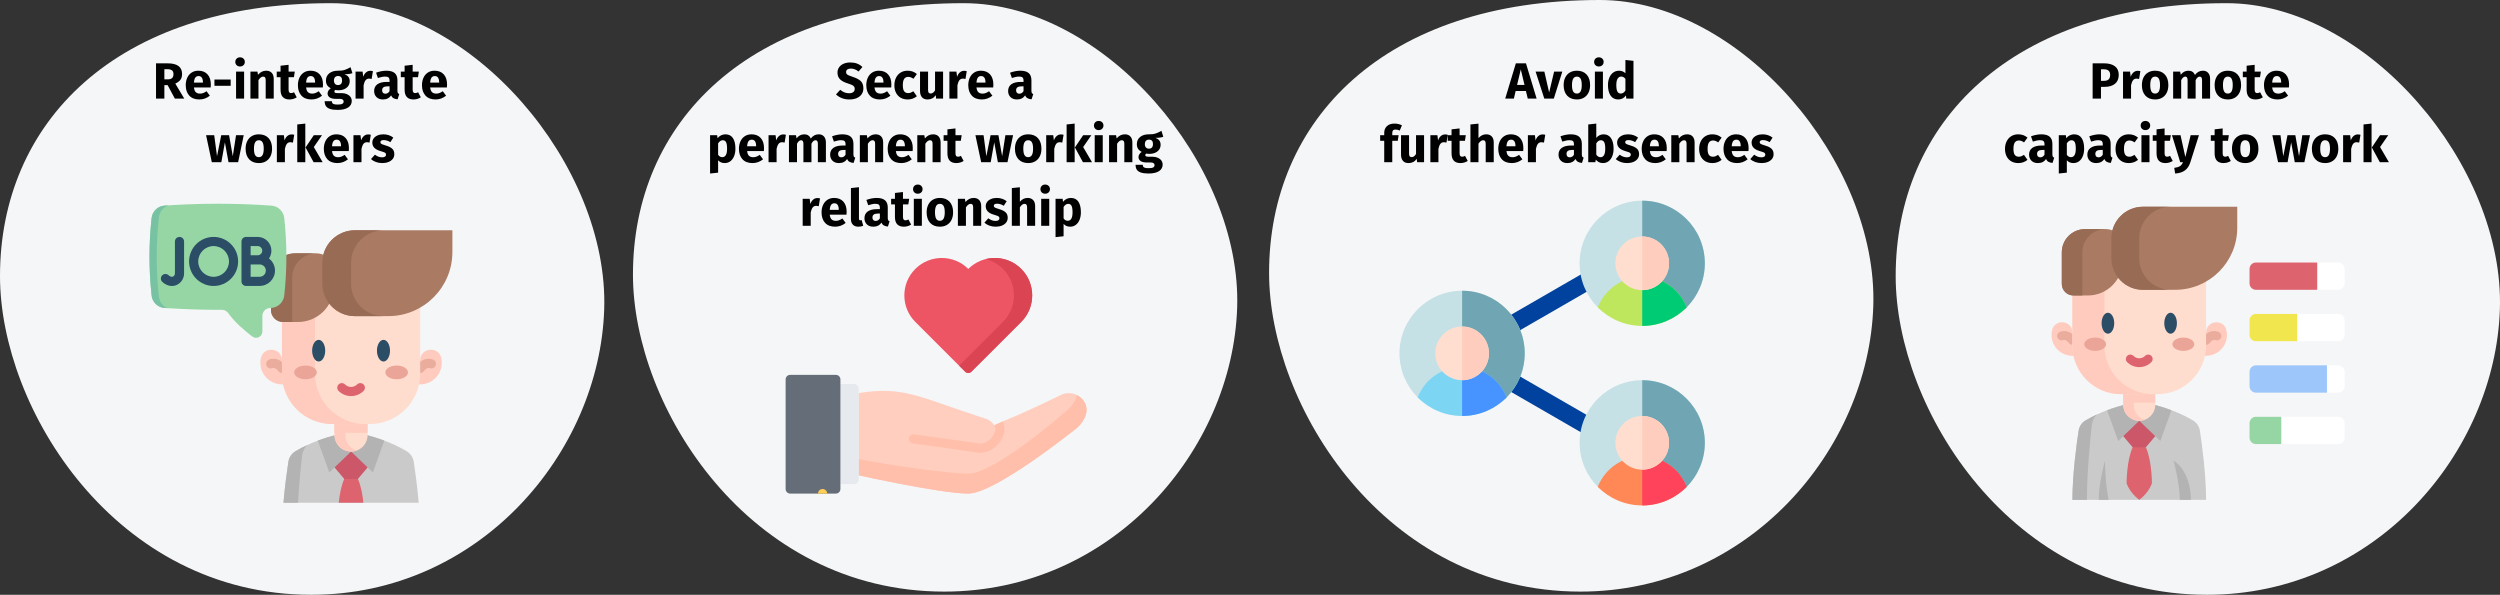
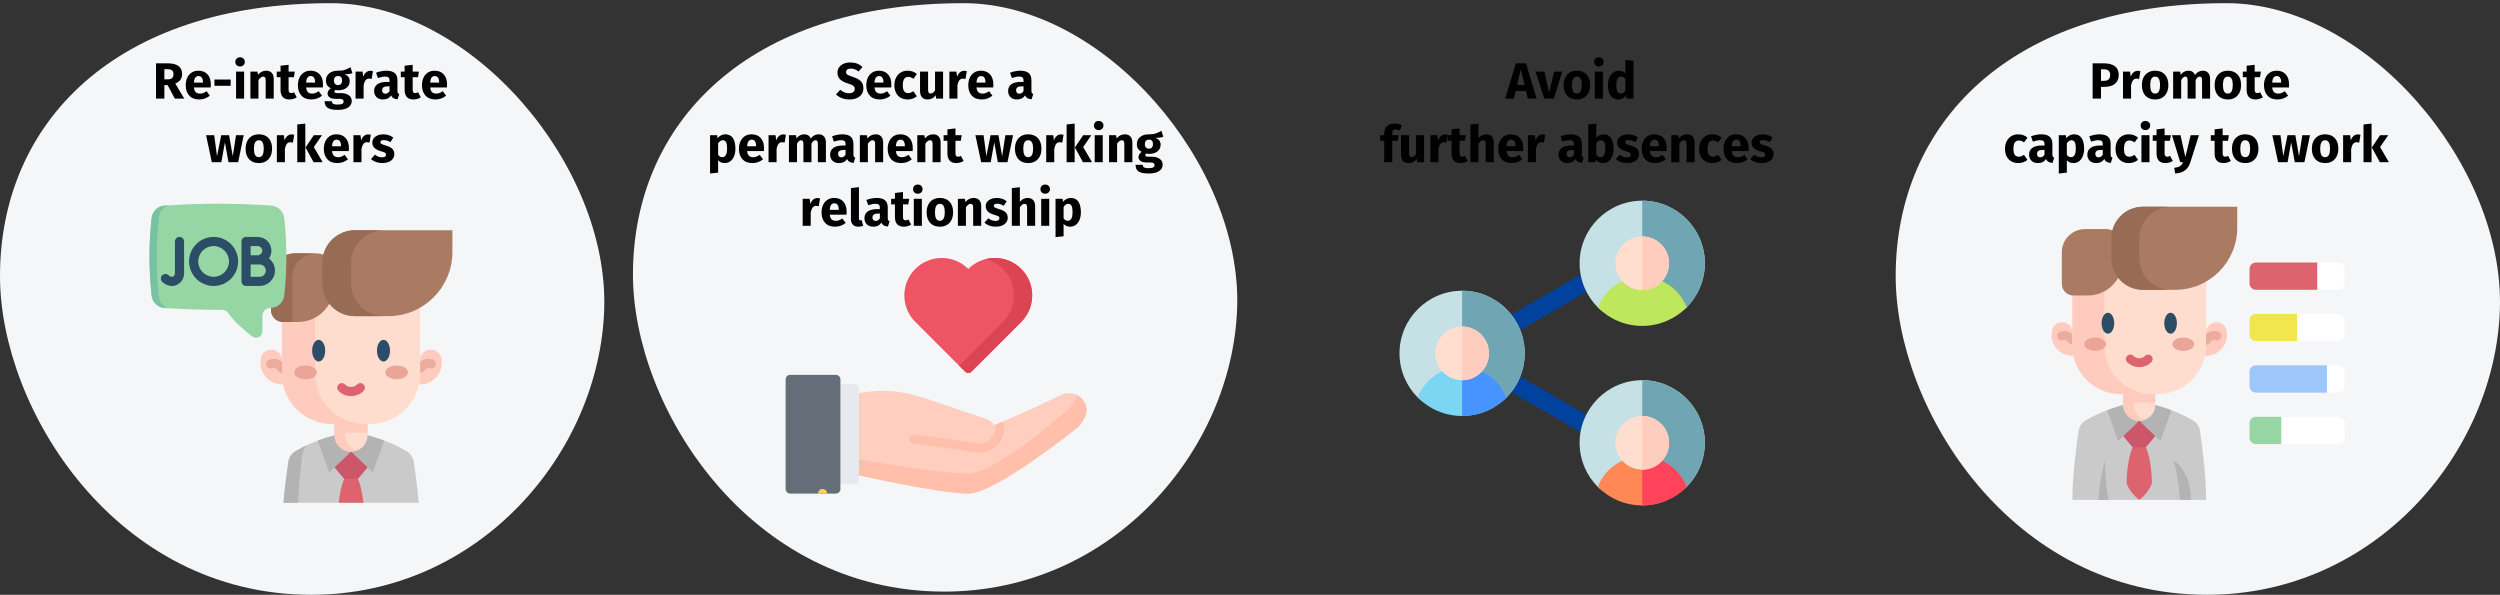
<svg xmlns="http://www.w3.org/2000/svg" width="786px" height="187px" viewBox="0 0 786 187" version="1.1">
  <rect x="0" y="0" width="786" height="187" fill="#333333" stroke="none" />
  <title>betriebliches-eingliederungsmanagement</title>
  <g id="Page-1" stroke="none" stroke-width="1" fill="none" fill-rule="evenodd">
    <g id="vorlage" transform="translate(-123, -266)" fill-rule="nonzero">
      <g id="betriebliches-eingliederungsmanagement" transform="translate(123, 266)">
        <g id="Oval-Copy-2-Clipped" transform="translate(0, 1)" fill="#F5F6F7">
          <path d="M97.864,186 C150.74,186 188.482,141.387 189.963,96.243 C191.444,51.099 148.284,0 103.966,0 C36.01,0 0,37.829 0,85.794 C0,127.513 36.292,186 97.864,186 Z" id="Oval-Copy-2" />
        </g>
        <g id="Group" transform="translate(47, 64.057)">
          <path d="M84.637,94.002 L42.119,94.002 C42.574,88.701 43.258,83.821 43.663,81.152 C43.875,79.76 44.694,78.529 45.902,77.805 C48.202,76.426 50.631,75.333 52.922,74.476 C57.155,72.887 60.918,72.103 62.537,71.812 C63.094,71.71 63.662,71.71 64.22,71.812 C65.838,72.103 69.601,72.887 73.834,74.476 C76.125,75.333 78.554,76.426 80.854,77.805 C82.062,78.529 82.881,79.76 83.094,81.152 C83.498,83.821 84.182,88.702 84.637,94.002 L84.637,94.002 Z" id="Path" fill="#CBCACA" />
          <polyline id="Path" fill="#CB5769" points="58.178 82.906 61.231 86.521 63.379 89.291 65.527 86.521 68.58 82.906 68.58 75.292 56.529 75.292" />
          <path d="M49.677,75.824 C48.743,76.609 48.108,77.926 47.943,79.413 C47.614,82.414 47.046,88.008 46.692,94.002 L42.119,94.002 C42.574,88.702 43.258,83.821 43.663,81.152 C43.875,79.76 44.694,78.529 45.902,77.805 C47.136,77.065 48.409,76.407 49.677,75.824 L49.677,75.824 Z" id="Path" fill="#B3B3B3" />
          <path d="M73.835,74.476 L70.229,84.491 L63.379,77.906 L56.529,84.491 L52.923,74.476 C57.156,72.887 60.919,72.103 62.537,71.811 C63.095,71.71 63.663,71.71 64.22,71.811 C65.838,72.103 69.602,72.887 73.835,74.476 Z" id="Path" fill="#B3B3B3" />
          <path d="M68.579,64.021 L68.579,72.706 C68.579,75.577 66.251,77.905 63.379,77.905 C60.506,77.905 58.178,75.577 58.178,72.706 L58.178,64.021 L68.579,64.021 Z" id="Path" fill="#FFDDCE" />
          <path d="M65.077,77.622 C64.545,77.805 63.974,77.905 63.38,77.905 C60.507,77.905 58.178,75.577 58.178,72.705 L58.178,64.021 L61.574,64.021 L61.574,72.705 C61.574,74.984 63.038,76.919 65.077,77.622 L65.077,77.622 Z" id="Path" fill="#FFCBBE" />
          <path d="M41.654,56.789 C37.904,56.789 34.864,53.75 34.864,50 C34.864,49.484 34.922,48.981 35.031,48.498 C35.912,44.598 41.654,45.238 41.654,49.236 L85.104,49.236 C85.104,45.237 90.846,44.598 91.727,48.498 C91.836,48.981 91.893,49.484 91.893,50 C91.893,53.75 88.854,56.789 85.104,56.789" id="Path" fill="#FFCBBE" />
          <path d="M41.655,53.197 C41.204,53.197 40.76,52.985 40.48,52.59 C40.449,52.548 39.541,51.326 38.665,51.68 C37.928,51.977 37.091,51.621 36.793,50.884 C36.496,50.148 36.852,49.31 37.589,49.013 C38.86,48.5 40.238,48.702 41.47,49.583 C42.281,50.163 42.779,50.859 42.833,50.936 C43.287,51.587 43.128,52.484 42.477,52.938 C42.226,53.113 41.939,53.197 41.655,53.197 L41.655,53.197 Z" id="Path" fill="#EAAC9D" />
          <path d="M85.103,53.203 C84.818,53.203 84.53,53.118 84.278,52.942 C83.627,52.488 83.47,51.587 83.925,50.936 C83.979,50.859 84.476,50.163 85.288,49.583 C86.519,48.703 87.898,48.5 89.169,49.013 C89.905,49.31 90.261,50.148 89.964,50.884 C89.667,51.621 88.829,51.977 88.093,51.68 C87.205,51.322 86.286,52.578 86.277,52.59 C85.998,52.99 85.554,53.203 85.103,53.203 Z" id="Path" fill="#EAAC9D" />
          <polygon id="Path" fill="#FFCBBE" points="58.178 64.021 68.579 64.021 68.579 72.022 58.178 72.022" />
          <path d="M69.269,69.269 L57.488,69.269 C48.743,69.269 41.653,62.179 41.653,53.434 L41.653,31.102 L85.104,31.102 L85.104,53.435 C85.104,62.179 78.015,69.269 69.269,69.269 L69.269,69.269 Z" id="Path" fill="#FFDDCE" />
          <path d="M67.889,69.269 L57.488,69.269 C48.744,69.269 41.654,62.179 41.654,53.435 L41.654,31.101 L52.055,31.101 L52.055,53.435 C52.055,62.179 59.144,69.269 67.889,69.269 L67.889,69.269 Z" id="Path" fill="#FFCBBE" />
          <ellipse id="Oval" fill="#2B4D66" cx="53.192" cy="46.194" rx="2.054" ry="3.407" />
          <ellipse id="Oval" fill="#2B4D66" cx="73.566" cy="46.194" rx="2.054" ry="3.407" />
          <g id="Oval" transform="translate(45.491, 50.863)" fill="#EAA598">
            <ellipse cx="32.22" cy="2.162" rx="3.556" ry="2.162" />
            <ellipse cx="3.556" cy="2.162" rx="3.556" ry="2.162" />
          </g>
          <path d="M52.489,15.601 L45.765,15.601 C41.588,15.601 38.202,18.987 38.202,23.164 L38.202,33.407 C38.202,35.489 39.89,37.177 41.973,37.177 L46.7,37.177 C52.926,37.177 57.974,32.13 57.974,25.904 L57.974,21.085 C57.974,18.056 55.518,15.601 52.489,15.601 Z" id="Path" fill="#AA7A63" />
          <path d="M52.448,15.599 C48.272,15.599 44.885,18.986 44.885,23.164 L44.885,37.177 L41.973,37.177 C39.89,37.177 38.202,35.489 38.202,33.406 L38.202,23.164 C38.202,18.986 41.588,15.599 45.765,15.599 L52.448,15.599 L52.448,15.599 Z" id="Path" fill="#986B54" />
          <path d="M75.062,35.335 L64.592,35.335 C58.923,35.335 54.328,30.74 54.328,25.071 L54.328,18.601 C54.328,12.932 58.923,8.337 64.592,8.337 L95.232,8.337 L95.232,15.166 C95.232,26.305 86.201,35.335 75.062,35.335 L75.062,35.335 Z" id="Path" fill="#AA7A63" />
          <path d="M73.643,35.335 L64.592,35.335 C58.922,35.335 54.328,30.74 54.328,25.071 L54.328,18.601 C54.328,12.931 58.922,8.337 64.592,8.337 L73.643,8.337 C67.973,8.337 63.379,12.931 63.379,18.601 L63.379,25.071 C63.379,30.74 67.973,35.335 73.643,35.335 Z" id="Path" fill="#986B54" />
          <path d="M67.252,94.002 L59.504,94.002 C59.749,91.623 60.242,88.696 61.231,86.52 L65.527,86.52 C66.514,88.696 67.007,91.623 67.252,94.002 Z" id="Path" fill="#DD636E" />
          <path d="M63.379,60.473 C61.955,60.473 60.532,59.931 59.449,58.847 C58.887,58.286 58.887,57.375 59.449,56.814 C60.01,56.252 60.92,56.252 61.482,56.814 C62.528,57.86 64.23,57.86 65.275,56.814 C65.837,56.252 66.747,56.252 67.309,56.814 C67.87,57.375 67.87,58.286 67.309,58.847 C66.225,59.931 64.802,60.473 63.379,60.473 Z" id="Path" fill="#DD636E" />
          <path d="M42.369,28.853 C42.137,30.963 40.428,32.612 38.31,32.76 C38.135,32.772 37.961,32.785 37.787,32.796 C36.495,32.883 35.491,33.956 35.491,35.251 L35.491,40.145 C35.491,41.791 33.607,42.725 32.298,41.728 C29.908,39.908 26.728,37.2 24.778,34.393 C24.316,33.728 23.554,33.34 22.744,33.345 C16.738,33.375 10.732,33.182 4.726,32.76 C3.052,32.643 1.63,31.591 0.997,30.11 C0.828,29.722 0.716,29.302 0.668,28.863 C-0.222,20.738 -0.222,12.612 0.668,4.485 C0.899,2.378 2.609,0.737 4.724,0.589 C13.671,-0.039 22.617,-0.165 31.563,0.212 C33.811,0.305 36.061,0.43 38.309,0.589 C40.425,0.737 42.136,2.378 42.368,4.486 C43.257,12.608 43.257,20.73 42.369,28.853 Z" id="Path" fill="#95D6A4" />
          <path d="M2.959,4.262 C2.048,12.582 2.048,20.902 2.959,29.219 C3.008,29.67 3.123,30.099 3.296,30.497 C3.736,31.528 4.55,32.355 5.565,32.817 C5.285,32.799 5.006,32.78 4.726,32.76 C3.051,32.643 1.63,31.591 0.997,30.11 C0.828,29.722 0.715,29.302 0.668,28.863 C-0.223,20.738 -0.223,12.612 0.668,4.486 C0.899,2.378 2.609,0.737 4.723,0.589 C5.136,0.561 5.549,0.532 5.963,0.506 C4.353,1.06 3.152,2.503 2.959,4.262 Z" id="Path" fill="#78C2A4" />
          <g transform="translate(3.58, 10.431)" fill="#2B4D66">
            <path d="M5.856,-5.55111512e-17 C5.062,-5.55111512e-17 4.419,0.644 4.419,1.438 L4.419,11.462 C4.419,11.873 4.208,12.245 3.868,12.434 C3.229,12.789 2.497,12.113 2.448,12.066 C1.887,11.512 0.984,11.513 0.424,12.07 C-0.139,12.629 -0.142,13.54 0.418,14.103 C1.006,14.694 2.143,15.424 3.471,15.424 C4.043,15.424 4.65,15.289 5.264,14.948 C6.516,14.253 7.294,12.917 7.294,11.462 L7.294,1.438 C7.294,0.644 6.651,-5.55111512e-17 5.856,-5.55111512e-17 L5.856,-5.55111512e-17 Z" id="Path" />
            <path d="M33.986,6.771 C34.466,6.074 34.748,5.232 34.748,4.324 C34.748,1.94 32.808,-5.55111512e-17 30.424,-5.55111512e-17 L26.781,-5.55111512e-17 C25.986,-5.55111512e-17 25.343,0.644 25.343,1.438 L25.343,7.213 L25.343,7.223 L25.343,13.981 C25.343,14.363 25.495,14.73 25.766,14.999 C26.036,15.268 26.401,15.418 26.781,15.418 L26.787,15.418 C26.787,15.418 30.137,15.403 31.06,15.403 C33.715,15.403 35.874,13.244 35.874,10.589 C35.874,9.035 35.133,7.651 33.986,6.771 Z M30.424,2.876 C31.223,2.876 31.872,3.525 31.872,4.324 C31.872,5.122 31.223,5.772 30.424,5.772 C30.157,5.772 29.654,5.774 29.106,5.776 L28.218,5.776 L28.218,2.876 L30.424,2.876 Z M31.06,12.528 C30.539,12.528 29.248,12.533 28.218,12.537 L28.218,8.655 C28.509,8.653 28.816,8.652 29.11,8.651 L31.06,8.651 C32.129,8.651 32.999,9.521 32.999,10.59 C32.999,11.658 32.129,12.528 31.06,12.528 L31.06,12.528 Z" id="Shape" />
            <path d="M16.578,-5.55111512e-17 C12.327,-5.55111512e-17 8.868,3.458 8.868,7.709 C8.868,11.96 12.327,15.418 16.578,15.418 C20.828,15.418 24.287,11.96 24.287,7.709 C24.287,3.458 20.828,-5.55111512e-17 16.578,-5.55111512e-17 Z M16.578,12.543 C13.912,12.543 11.744,10.375 11.744,7.709 C11.744,5.044 13.912,2.876 16.578,2.876 C19.243,2.876 21.411,5.044 21.411,7.709 C21.411,10.375 19.243,12.543 16.578,12.543 Z" id="Shape" />
          </g>
        </g>
        <g id="Oval-Copy-10-Clipped" transform="translate(399, 0)" fill="#F5F6F7">
-           <path d="M97.864,186 C150.74,186 188.482,141.387 189.963,96.243 C191.444,51.099 148.284,0 103.966,0 C36.01,0 0,37.829 0,85.794 C0,127.513 36.292,186 97.864,186 Z" id="Oval-Copy-10" />
-         </g>
+           </g>
        <g id="Path" transform="translate(440, 63.094)">
          <path d="M34.307,42.374 C33.335,42.374 32.389,41.87 31.868,40.967 C31.092,39.622 31.553,37.902 32.898,37.125 L57.995,22.636 C59.34,21.859 61.06,22.32 61.836,23.665 C62.613,25.011 62.152,26.731 60.807,27.507 L35.71,41.997 C35.267,42.253 34.784,42.374 34.307,42.374 L34.307,42.374 Z" fill="#00429D" />
          <path d="M60.169,74.187 C59.692,74.187 59.208,74.065 58.766,73.809 L32.898,58.875 C31.553,58.098 31.092,56.378 31.868,55.033 C32.645,53.688 34.365,53.226 35.71,54.003 L61.578,68.938 C62.923,69.715 63.384,71.435 62.607,72.78 C62.087,73.682 61.141,74.187 60.169,74.187 Z" fill="#00429D" />
          <path d="M18.985,61.754 C13.557,61.754 9.338,65.48 5.773,61.915 C2.208,58.35 0,53.428 0,48 C0,37.144 8.832,28.313 19.688,28.313 C30.543,28.313 39.375,37.144 39.375,48 C39.375,53.397 37.192,58.294 33.663,61.854 C30.093,65.455 24.444,61.754 18.985,61.754 L18.985,61.754 Z" fill="#C5E1E6" />
          <path d="M19.688,28.313 L19.688,61.774 C24.924,62.058 30.246,65.3 33.663,61.854 C37.192,58.294 39.375,53.397 39.375,48 C39.375,37.144 30.543,28.313 19.688,28.313 Z" fill="#70A6B3" />
          <path d="M19.688,52.276 C13.319,52.276 7.882,56.251 5.713,61.853 C9.283,65.454 14.229,67.688 19.688,67.688 C25.146,67.688 30.092,65.454 33.662,61.853 C31.493,56.251 26.056,52.276 19.688,52.276 Z" fill="#7DD5F4" />
          <path d="M19.688,52.276 L19.688,67.688 C25.146,67.688 30.092,65.454 33.662,61.853 C31.493,56.251 26.056,52.276 19.688,52.276 Z" fill="#4793FF" />
          <path d="M19.688,56.438 C15.035,56.438 11.25,52.652 11.25,48 C11.25,43.348 15.035,39.563 19.688,39.563 C24.34,39.563 28.125,43.348 28.125,48 C28.125,52.652 24.34,56.438 19.688,56.438 Z" fill="#FFDECF" />
          <path d="M19.688,39.563 L19.688,56.438 C24.34,56.438 28.125,52.652 28.125,48 C28.125,43.348 24.34,39.563 19.688,39.563 Z" fill="#FFCDBE" />
          <path d="M75.61,33.442 C70.182,33.442 65.963,37.167 62.398,33.602 C58.833,30.037 56.625,25.115 56.625,19.688 C56.625,8.832 65.457,-2.08166817e-15 76.313,-2.08166817e-15 C87.168,-2.08166817e-15 96,8.832 96,19.688 C96,25.085 93.817,29.981 90.288,33.542 C86.718,37.142 81.069,33.442 75.61,33.442 L75.61,33.442 Z" fill="#C5E1E6" />
          <path d="M76.313,-2.08166817e-15 L76.313,33.462 C81.549,33.746 86.871,36.988 90.288,33.542 C93.817,29.981 96,25.085 96,19.688 C96,8.832 87.168,-2.08166817e-15 76.313,-2.08166817e-15 L76.313,-2.08166817e-15 Z" fill="#70A6B3" />
          <path d="M76.313,23.963 C69.944,23.963 64.507,27.938 62.338,33.541 C65.908,37.142 70.854,39.375 76.313,39.375 C81.771,39.375 86.717,37.141 90.287,33.541 C88.118,27.938 82.681,23.963 76.313,23.963 Z" fill="#BEE75E" />
-           <path d="M76.313,23.963 L76.313,39.375 C81.771,39.375 86.717,37.141 90.287,33.541 C88.118,27.938 82.681,23.963 76.313,23.963 Z" fill="#00CB75" />
          <path d="M76.313,28.125 C71.66,28.125 67.875,24.34 67.875,19.688 C67.875,15.035 71.66,11.25 76.313,11.25 C80.965,11.25 84.75,15.035 84.75,19.688 C84.75,24.34 80.965,28.125 76.313,28.125 Z" fill="#FFDECF" />
          <path d="M76.313,11.25 L76.313,28.125 C80.965,28.125 84.75,24.34 84.75,19.688 C84.75,15.035 80.965,11.25 76.313,11.25 Z" fill="#FFCDBE" />
          <path d="M75.61,89.879 C70.182,89.879 65.963,93.605 62.398,90.04 C58.833,86.475 56.625,81.553 56.625,76.125 C56.625,65.269 65.457,56.438 76.313,56.438 C87.168,56.438 96,65.269 96,76.125 C96,81.522 93.817,86.419 90.288,89.979 C86.718,93.58 81.069,89.879 75.61,89.879 L75.61,89.879 Z" fill="#C5E1E6" />
          <path d="M76.313,56.438 L76.313,89.899 C81.549,90.183 86.871,93.425 90.288,89.979 C93.817,86.419 96,81.522 96,76.125 C96,65.269 87.168,56.438 76.313,56.438 L76.313,56.438 Z" fill="#70A6B3" />
          <path d="M76.313,80.401 C69.944,80.401 64.507,84.376 62.338,89.978 C65.908,93.579 70.854,95.813 76.313,95.813 C81.771,95.813 86.717,93.579 90.287,89.978 C88.118,84.376 82.681,80.401 76.313,80.401 Z" fill="#FF8856" />
          <path d="M76.313,80.401 L76.313,95.813 C81.771,95.813 86.717,93.579 90.287,89.978 C88.118,84.376 82.681,80.401 76.313,80.401 Z" fill="#FF435B" />
          <path d="M76.313,84.563 C71.66,84.563 67.875,80.777 67.875,76.125 C67.875,71.473 71.66,67.688 76.313,67.688 C80.965,67.688 84.75,71.473 84.75,76.125 C84.75,80.777 80.965,84.563 76.313,84.563 Z" fill="#FFDECF" />
          <path d="M76.313,67.688 L76.313,84.563 C80.965,84.563 84.75,80.777 84.75,76.125 C84.75,71.473 80.965,67.688 76.313,67.688 Z" fill="#FFCDBE" />
        </g>
        <g id="Oval-Copy-4-Clipped" transform="translate(199, 1)" fill="#F5F6F7">
          <path d="M97.864,185 C150.74,185 188.482,140.627 189.963,95.726 C191.444,50.825 148.284,0 103.966,0 C36.01,0 0,37.626 0,85.332 C0,126.828 36.292,185 97.864,185 Z" id="Oval-Copy-4" />
        </g>
        <g id="Oval-Copy-3-Clipped" transform="translate(596, 1)" fill="#F5F6F7">
          <path d="M97.864,186 C150.74,186 188.482,141.387 189.963,96.243 C191.444,51.099 148.284,0 103.966,0 C36.01,0 0,37.829 0,85.794 C0,127.513 36.292,186 97.864,186 Z" id="Oval-Copy-3" />
        </g>
        <g id="Group" transform="translate(645, 65)">
          <path d="M72.243,66.033 L75.817,70.323 L72.243,74.613 L64.278,74.613 C63.162,74.613 62.257,73.71 62.257,72.593 L62.257,68.052 C62.257,66.936 63.162,66.033 64.278,66.033 L72.243,66.033 L72.243,66.033 Z" id="Path" fill="#95D6A4" />
          <path d="M92.16,68.052 L92.16,72.593 C92.16,73.71 91.255,74.613 90.139,74.613 L72.242,74.613 L72.242,66.033 L90.139,66.033 C91.255,66.033 92.16,66.936 92.16,68.052 Z" id="Path" fill="#FFFFFF" />
          <path d="M86.593,49.866 L89.377,54.157 L86.593,58.448 L64.278,58.448 C63.162,58.448 62.257,57.543 62.257,56.426 L62.257,51.887 C62.257,50.771 63.162,49.866 64.278,49.866 L86.593,49.866 L86.593,49.866 Z" id="Path" fill="#9DC6FB" />
          <path d="M92.16,51.887 L92.16,56.427 C92.16,57.543 91.255,58.448 90.139,58.448 L86.593,58.448 L86.593,49.866 L90.139,49.866 C91.255,49.866 92.16,50.771 92.16,51.887 L92.16,51.887 Z" id="Path" fill="#FFFFFF" />
          <path d="M77.208,33.699 L80.115,37.991 L77.208,42.281 L64.278,42.281 C63.162,42.281 62.257,41.376 62.257,40.26 L62.257,35.72 C62.257,34.604 63.162,33.699 64.278,33.699 L77.208,33.699 Z" id="Path" fill="#F1E64D" />
          <path d="M92.16,35.72 L92.16,40.26 C92.16,41.376 91.255,42.281 90.139,42.281 L77.208,42.281 L77.208,33.699 L90.139,33.699 C91.255,33.699 92.16,34.604 92.16,35.72 Z" id="Path" fill="#FFFFFF" />
          <g>
            <path d="M48.594,92.16 L6.567,92.16 C6.567,84.175 7.884,74.562 8.511,70.431 C8.717,69.084 9.508,67.894 10.677,67.193 C12.902,65.86 15.251,64.803 17.467,63.974 C21.561,62.437 25.202,61.678 26.767,61.396 C27.306,61.298 27.855,61.298 28.395,61.396 C29.96,61.678 33.6,62.436 37.694,63.974 C39.91,64.803 42.26,65.86 44.485,67.193 C45.653,67.894 46.445,69.084 46.651,70.431 C47.277,74.562 48.594,84.175 48.594,92.16 Z" id="Path" fill="#CBCACA" />
            <path d="M17.951,92.16 L14.836,92.16 C14.836,86.851 16.8,79.823 16.8,79.823 C16.8,79.823 16.848,86.773 17.951,92.16 Z" id="Path" fill="#B3B3B3" />
            <path d="M43.826,92.16 L40.325,92.16 C40.325,86.851 38.362,79.823 38.362,79.823 C38.362,79.823 43.698,82.593 43.826,92.16 L43.826,92.16 Z" id="Path" fill="#B3B3B3" />
            <polyline id="Path" fill="#CB5769" points="22.55 72.128 25.503 75.624 27.581 78.304 29.658 75.624 32.611 72.128 32.611 64.763 20.955 64.763" />
-             <path d="M10.677,67.193 C11.871,66.477 13.102,65.841 14.328,65.278 C13.425,66.036 12.811,67.31 12.651,68.749 C12.162,73.201 11.131,83.557 11.131,92.16 L6.567,92.16 C6.567,84.175 7.884,74.562 8.511,70.431 C8.717,69.084 9.508,67.894 10.677,67.193 L10.677,67.193 Z" id="Path" fill="#B3B3B3" />
            <path d="M37.694,63.974 L34.206,73.661 L27.581,67.291 L20.955,73.661 L17.467,63.974 C21.561,62.437 25.202,61.678 26.767,61.396 C27.306,61.298 27.855,61.298 28.395,61.396 C29.96,61.678 33.6,62.437 37.694,63.974 L37.694,63.974 Z" id="Path" fill="#B3B3B3" />
            <path d="M32.611,53.861 L32.611,62.261 C32.611,65.039 30.359,67.291 27.581,67.291 C24.802,67.291 22.55,65.039 22.55,62.261 L22.55,53.861 L32.611,53.861 Z" id="Path" fill="#FFDDCE" />
            <path d="M29.224,67.017 C28.709,67.194 28.157,67.291 27.581,67.291 C24.802,67.291 22.55,65.039 22.55,62.261 L22.55,53.861 L25.835,53.861 L25.835,62.261 C25.835,64.465 27.251,66.337 29.224,67.017 Z" id="Path" fill="#FFCBBE" />
            <path d="M6.567,46.866 C2.94,46.866 0,43.926 0,40.299 C0,39.8 0.056,39.314 0.161,38.847 C1.013,35.074 6.567,35.693 6.567,39.56 L48.595,39.56 C48.595,35.693 54.148,35.074 55,38.847 C55.106,39.314 55.162,39.8 55.162,40.299 C55.162,43.926 52.221,46.866 48.595,46.866" id="Path" fill="#FFCBBE" />
            <path d="M6.568,43.392 C6.132,43.392 5.702,43.187 5.432,42.804 C5.402,42.764 4.524,41.582 3.676,41.924 C2.964,42.211 2.153,41.867 1.866,41.155 C1.578,40.442 1.923,39.632 2.635,39.345 C3.864,38.849 5.198,39.044 6.389,39.896 C7.174,40.457 7.655,41.13 7.707,41.205 C8.147,41.835 7.993,42.701 7.363,43.141 C7.12,43.31 6.843,43.392 6.568,43.392 L6.568,43.392 Z" id="Path" fill="#EAAC9D" />
            <path d="M48.593,43.397 C48.318,43.397 48.039,43.315 47.796,43.145 C47.166,42.706 47.014,41.834 47.454,41.205 C47.506,41.13 47.987,40.457 48.772,39.896 C49.964,39.044 51.297,38.849 52.526,39.344 C53.238,39.632 53.583,40.442 53.295,41.154 C53.008,41.867 52.198,42.211 51.485,41.924 C50.627,41.577 49.738,42.792 49.729,42.805 C49.46,43.191 49.03,43.397 48.593,43.397 L48.593,43.397 Z" id="Path" fill="#EAAC9D" />
            <polygon id="Path" fill="#FFCBBE" points="22.55 53.861 32.611 53.861 32.611 61.6 22.55 61.6" />
            <path d="M33.278,58.937 L21.883,58.937 C13.424,58.937 6.567,52.08 6.567,43.621 L6.567,22.02 L48.594,22.02 L48.594,43.621 C48.594,52.08 41.737,58.937 33.278,58.937 Z" id="Path" fill="#FFDDCE" />
            <path d="M31.944,58.937 L21.883,58.937 C13.425,58.937 6.567,52.079 6.567,43.621 L6.567,22.019 L16.628,22.019 L16.628,43.621 C16.628,52.079 23.484,58.937 31.944,58.937 Z" id="Path" fill="#FFCBBE" />
            <g id="Oval" transform="translate(15.74, 33.323)" fill="#2B4D66">
              <ellipse cx="1.987" cy="3.296" rx="1.987" ry="3.296" />
              <ellipse cx="21.694" cy="3.296" rx="1.987" ry="3.296" />
            </g>
            <g id="Oval" transform="translate(10.278, 41.134)" fill="#EAA598">
              <ellipse cx="31.165" cy="2.092" rx="3.44" ry="2.092" />
              <ellipse cx="3.44" cy="2.092" rx="3.44" ry="2.092" />
            </g>
            <path d="M17.047,7.026 L10.544,7.026 C6.504,7.026 3.228,10.301 3.228,14.342 L3.228,24.249 C3.228,26.263 4.861,27.896 6.876,27.896 L11.448,27.896 C17.47,27.896 22.352,23.014 22.352,16.992 L22.352,12.331 C22.352,9.401 19.977,7.026 17.047,7.026 Z" id="Path" fill="#AA7A63" />
-             <path d="M17.008,7.025 C12.968,7.025 9.693,10.301 9.693,14.342 L9.693,27.896 L6.876,27.896 C4.861,27.896 3.228,26.263 3.228,24.249 L3.228,14.342 C3.228,10.3 6.504,7.025 10.544,7.025 L17.008,7.025 Z" id="Path" fill="#986B54" />
            <path d="M38.881,26.115 L28.754,26.115 C23.271,26.115 18.826,21.67 18.826,16.187 L18.826,9.928 C18.826,4.445 23.271,5.07406617e-16 28.754,5.07406617e-16 L58.391,5.07406617e-16 L58.391,6.605 C58.391,17.38 49.656,26.115 38.881,26.115 Z" id="Path" fill="#AA7A63" />
            <path d="M37.508,26.114 L28.754,26.114 C23.27,26.114 18.826,21.67 18.826,16.187 L18.826,9.928 C18.826,4.444 23.27,0.001 28.754,0.001 L37.508,0.001 C32.025,0.001 27.581,4.444 27.581,9.928 L27.581,16.187 C27.581,21.67 32.025,26.114 37.508,26.114 Z" id="Path" fill="#986B54" />
            <g id="Path" transform="translate(23.372, 46.482)" fill="#DD636E">
              <path d="M6.286,29.142 C8.194,33.341 8.194,40.436 8.194,40.436 C8.194,40.436 7.344,43.31 4.209,45.677 L4.209,45.677 C1.074,43.31 0.224,40.436 0.224,40.436 C0.224,40.436 0.224,33.341 2.131,29.142" />
              <path d="M4.209,3.946 C2.832,3.946 1.456,3.422 0.407,2.374 C-0.136,1.831 -0.136,0.951 0.407,0.407 C0.95,-0.136 1.831,-0.136 2.374,0.407 C3.386,1.419 5.032,1.419 6.043,0.407 C6.586,-0.136 7.467,-0.136 8.01,0.407 C8.554,0.95 8.554,1.831 8.01,2.374 C6.962,3.422 5.585,3.946 4.209,3.946 Z" />
            </g>
          </g>
          <path d="M90.139,26.114 L83.535,26.114 C83.535,26.114 69.862,25.209 69.862,24.093 L69.862,19.554 C69.862,18.437 83.535,17.533 83.535,17.533 L90.139,17.533 C91.255,17.533 92.16,18.437 92.16,19.554 L92.16,24.093 C92.16,25.209 91.255,26.114 90.139,26.114 L90.139,26.114 Z" id="Path" fill="#FFFFFF" />
          <path d="M83.535,17.532 L83.535,26.114 L64.278,26.114 C63.162,26.114 62.257,25.209 62.257,24.093 L62.257,19.554 C62.257,18.437 63.162,17.532 64.278,17.532 L83.535,17.532 Z" id="Path" fill="#DD636E" />
        </g>
        <g id="Group" transform="translate(247, 81.107)">
          <path d="M65.752,52.541 L68.909,51.106 C76.087,48.234 86.136,43.269 86.136,43.269 C88.892,41.69 92.395,42.61 93.976,45.363 C95.555,48.122 93.976,51.105 91.879,53.203 C91.879,53.203 66.038,74.075 57.424,74.075 C48.81,74.075 22.97,68.333 22.97,68.333 L22.97,42.492 C37.325,40.109 42.235,43.927 63.166,50.618 C64.316,51.106 65.09,51.795 65.578,52.631 L65.752,52.541 Z" id="Path" fill="#FFCEBF" />
          <g id="Path" transform="translate(22.97, 43.117)" fill="#FFBFAB">
            <path d="M71.007,2.246 C70.429,1.239 69.591,0.485 68.632,4.71844785e-16 C68.281,1.601 67.258,3.123 66.038,4.343 C66.038,4.343 43.068,24.689 34.454,24.689 C27.591,24.689 6.948,21.576 1.69309011e-15,20.096 L1.69309011e-15,25.216 C1.69309011e-15,25.216 25.841,30.958 34.454,30.958 C43.068,30.958 68.909,10.086 68.909,10.086 C71.007,7.988 72.585,5.005 71.007,2.246 Z" />
            <path d="M38.187,18.147 C40.514,18.147 42.878,16.854 44.443,14.653 C45.948,12.536 46.251,10.122 45.281,8.291 L42.782,9.424 L42.67,9.48 C42.69,9.511 42.732,9.567 42.746,9.589 C43.226,10.428 42.973,11.763 42.101,12.991 C41.142,14.342 39.373,15.554 37.584,15.223 C34.769,14.707 18.127,12.436 17.421,12.34 C16.644,12.228 15.912,12.783 15.806,13.568 C15.699,14.353 16.249,15.077 17.034,15.183 C17.205,15.206 34.318,17.541 37.062,18.043 C37.435,18.113 37.811,18.147 38.187,18.147 Z" />
          </g>
          <path d="M21.534,39.621 L17.227,39.621 L17.227,71.12 L21.534,71.12 C22.324,71.12 22.97,70.493 22.97,69.727 C22.97,68.96 22.97,67.687 22.97,66.898 L22.97,43.927 C22.97,43.138 22.97,41.846 22.97,41.056 C22.97,40.267 22.324,39.621 21.534,39.621 Z" id="Path" fill="#E6E9ED" />
          <path d="M17.227,69.684 C17.227,70.474 17.227,71.766 17.227,72.556 L17.227,72.64 C17.227,73.429 16.581,74.075 15.792,74.075 L1.436,74.075 C0.646,74.075 0,73.429 0,72.64 L0,38.185 C0,37.395 0.646,36.749 1.436,36.749 L15.792,36.749 C16.581,36.749 17.227,37.396 17.227,38.185 L17.227,38.185 C17.227,38.975 17.227,40.267 17.227,41.056 L17.227,69.684 L17.227,69.684 Z" id="Path" fill="#656D78" />
          <path d="M11.633,72.64 L11.602,72.64 C10.812,72.64 10.184,73.285 10.184,74.075 L13.069,74.075 C13.069,73.284 12.424,72.64 11.633,72.64 Z" id="Path" fill="#FFCE54" />
          <path d="M74.077,3.445 C69.484,-1.148 62.017,-1.148 57.424,3.445 C52.832,-1.148 45.365,-1.148 40.772,3.445 C36.176,8.037 36.176,15.504 40.772,20.1 L53.26,32.589 L56.271,35.572 L56.273,35.572 C56.534,35.923 56.952,36.152 57.424,36.152 C57.894,36.152 58.31,35.926 58.572,35.577 L58.574,35.577 L74.077,20.1 C78.672,15.504 78.672,8.037 74.077,3.445 Z" id="Path" fill="#ED5565" />
          <path d="M74.077,3.445 C71.045,0.413 66.762,-0.616 62.879,0.354 C64.879,0.854 66.772,1.883 68.334,3.445 C72.93,8.037 72.93,15.504 68.334,20.1 L54.547,33.863 L56.272,35.571 L56.273,35.571 C56.535,35.923 56.952,36.152 57.424,36.152 C57.894,36.152 58.31,35.925 58.572,35.576 L58.574,35.576 L74.077,20.1 C78.672,15.504 78.672,8.037 74.077,3.445 Z" id="Path" fill="#DA4453" />
        </g>
        <g id="text" transform="translate(48, 16)" fill="#000000">
          <path d="M3.676,15 L3.676,10.76 L4.7,10.76 L6.972,15 L9.932,15 L7.116,10.28 C7.852,9.949 8.391,9.547 8.732,9.072 C9.073,8.597 9.244,8.003 9.244,7.288 C9.244,6.147 8.863,5.299 8.1,4.744 C7.337,4.189 6.199,3.912 4.684,3.912 L4.684,3.912 L1.052,3.912 L1.052,15 L3.676,15 Z M4.78,8.952 L3.676,8.952 L3.676,5.752 L4.62,5.752 C5.271,5.752 5.753,5.875 6.068,6.12 C6.383,6.365 6.54,6.755 6.54,7.288 C6.54,7.864 6.393,8.285 6.1,8.552 C5.807,8.819 5.367,8.952 4.78,8.952 L4.78,8.952 Z M14.668,15.272 C15.884,15.272 16.988,14.877 17.98,14.088 L17.98,14.088 L16.94,12.68 C16.567,12.936 16.22,13.125 15.9,13.248 C15.58,13.371 15.249,13.432 14.908,13.432 C14.343,13.432 13.9,13.288 13.58,13 C13.26,12.712 13.057,12.211 12.972,11.496 L12.972,11.496 L18.236,11.496 C18.268,11.24 18.284,10.936 18.284,10.584 C18.284,9.219 17.937,8.152 17.244,7.384 C16.551,6.616 15.591,6.232 14.364,6.232 C13.532,6.232 12.817,6.432 12.22,6.832 C11.623,7.232 11.169,7.776 10.86,8.464 C10.551,9.152 10.396,9.928 10.396,10.792 C10.396,12.157 10.764,13.245 11.5,14.056 C12.236,14.867 13.292,15.272 14.668,15.272 Z M15.804,9.976 L12.972,9.976 C13.025,9.24 13.172,8.712 13.412,8.392 C13.652,8.072 13.991,7.912 14.428,7.912 C15.324,7.912 15.783,8.563 15.804,9.864 L15.804,9.864 L15.804,9.976 Z M24.524,10.968 L24.524,9.016 L19.42,9.016 L19.42,10.968 L24.524,10.968 Z M27.468,4.904 C27.905,4.904 28.265,4.768 28.548,4.496 C28.831,4.224 28.972,3.88 28.972,3.464 C28.972,3.048 28.831,2.704 28.548,2.432 C28.265,2.16 27.905,2.024 27.468,2.024 C27.031,2.024 26.673,2.16 26.396,2.432 C26.119,2.704 25.98,3.048 25.98,3.464 C25.98,3.88 26.119,4.224 26.396,4.496 C26.673,4.768 27.031,4.904 27.468,4.904 Z M28.748,15 L28.748,6.504 L26.22,6.504 L26.22,15 L28.748,15 Z M33.26,15 L33.26,9.192 C33.729,8.456 34.22,8.088 34.732,8.088 C34.999,8.088 35.199,8.171 35.332,8.336 C35.465,8.501 35.532,8.797 35.532,9.224 L35.532,9.224 L35.532,15 L38.06,15 L38.06,8.792 C38.06,7.981 37.852,7.352 37.436,6.904 C37.02,6.456 36.444,6.232 35.708,6.232 C35.185,6.232 34.713,6.339 34.292,6.552 C33.871,6.765 33.479,7.085 33.116,7.512 L33.116,7.512 L32.94,6.504 L30.732,6.504 L30.732,15 L33.26,15 Z M42.988,15.272 C43.393,15.272 43.801,15.213 44.212,15.096 C44.623,14.979 44.983,14.813 45.292,14.6 L45.292,14.6 L44.444,13 C44.124,13.181 43.82,13.272 43.532,13.272 C43.255,13.272 43.052,13.187 42.924,13.016 C42.796,12.845 42.732,12.563 42.732,12.168 L42.732,12.168 L42.732,8.264 L44.412,8.264 L44.684,6.504 L42.732,6.504 L42.732,4.376 L40.204,4.664 L40.204,6.504 L39.004,6.504 L39.004,8.264 L40.204,8.264 L40.204,12.2 C40.204,14.237 41.132,15.261 42.988,15.272 Z M49.932,15.272 C51.148,15.272 52.252,14.877 53.244,14.088 L53.244,14.088 L52.204,12.68 C51.831,12.936 51.484,13.125 51.164,13.248 C50.844,13.371 50.513,13.432 50.172,13.432 C49.607,13.432 49.164,13.288 48.844,13 C48.524,12.712 48.321,12.211 48.236,11.496 L48.236,11.496 L53.5,11.496 C53.532,11.24 53.548,10.936 53.548,10.584 C53.548,9.219 53.201,8.152 52.508,7.384 C51.815,6.616 50.855,6.232 49.628,6.232 C48.796,6.232 48.081,6.432 47.484,6.832 C46.887,7.232 46.433,7.776 46.124,8.464 C45.815,9.152 45.66,9.928 45.66,10.792 C45.66,12.157 46.028,13.245 46.764,14.056 C47.5,14.867 48.556,15.272 49.932,15.272 Z M51.068,9.976 L48.236,9.976 C48.289,9.24 48.436,8.712 48.676,8.392 C48.916,8.072 49.255,7.912 49.692,7.912 C50.588,7.912 51.047,8.563 51.068,9.864 L51.068,9.864 L51.068,9.976 Z M58.14,18.552 C59.58,18.552 60.681,18.304 61.444,17.808 C62.207,17.312 62.588,16.621 62.588,15.736 C62.588,15.267 62.455,14.845 62.188,14.472 C61.921,14.099 61.543,13.805 61.052,13.592 C60.561,13.379 59.991,13.272 59.34,13.272 L59.34,13.272 L58.06,13.272 C57.687,13.272 57.439,13.227 57.316,13.136 C57.193,13.045 57.132,12.92 57.132,12.76 C57.132,12.664 57.156,12.571 57.204,12.48 C57.252,12.389 57.319,12.323 57.404,12.28 C57.713,12.344 58.039,12.376 58.38,12.376 C59.105,12.376 59.737,12.253 60.276,12.008 C60.815,11.763 61.228,11.424 61.516,10.992 C61.804,10.56 61.948,10.072 61.948,9.528 C61.948,8.984 61.82,8.541 61.564,8.2 C61.308,7.859 60.903,7.571 60.348,7.336 C61.425,7.336 62.241,7.224 62.796,7 L62.796,7 L62.204,5.128 C61.575,5.501 60.964,5.784 60.372,5.976 C59.78,6.168 59.057,6.253 58.204,6.232 C57.084,6.232 56.183,6.512 55.5,7.072 C54.817,7.632 54.476,8.387 54.476,9.336 C54.476,9.891 54.596,10.363 54.836,10.752 C55.076,11.141 55.463,11.48 55.996,11.768 C55.687,11.96 55.441,12.203 55.26,12.496 C55.079,12.789 54.988,13.091 54.988,13.4 C54.988,13.891 55.204,14.293 55.636,14.608 C56.068,14.923 56.721,15.08 57.596,15.08 L57.596,15.08 L58.828,15.08 C59.233,15.08 59.537,15.155 59.74,15.304 C59.943,15.453 60.044,15.656 60.044,15.912 C60.044,16.221 59.911,16.459 59.644,16.624 C59.377,16.789 58.897,16.872 58.204,16.872 C57.703,16.872 57.319,16.835 57.052,16.76 C56.785,16.685 56.601,16.573 56.5,16.424 C56.399,16.275 56.348,16.072 56.348,15.816 L56.348,15.816 L54.076,15.816 C54.076,16.413 54.196,16.909 54.436,17.304 C54.676,17.699 55.095,18.005 55.692,18.224 C56.289,18.443 57.105,18.552 58.14,18.552 Z M58.268,10.744 C57.873,10.744 57.561,10.619 57.332,10.368 C57.103,10.117 56.988,9.763 56.988,9.304 C56.988,8.867 57.103,8.523 57.332,8.272 C57.561,8.021 57.873,7.896 58.268,7.896 C59.121,7.896 59.548,8.355 59.548,9.272 C59.548,9.763 59.439,10.131 59.22,10.376 C59.001,10.621 58.684,10.744 58.268,10.744 Z M66.316,15 L66.316,10.792 C66.465,10.099 66.671,9.579 66.932,9.232 C67.193,8.885 67.575,8.712 68.076,8.712 C68.268,8.712 68.524,8.749 68.844,8.824 L68.844,8.824 L69.244,6.376 C68.988,6.301 68.705,6.264 68.396,6.264 C67.905,6.264 67.465,6.432 67.076,6.768 C66.687,7.104 66.396,7.565 66.204,8.152 L66.204,8.152 L65.996,6.504 L63.788,6.504 L63.788,15 L66.316,15 Z M72.396,15.272 C73.548,15.272 74.401,14.845 74.956,13.992 C75.137,14.397 75.393,14.693 75.724,14.88 C76.055,15.067 76.481,15.181 77.004,15.224 L77.004,15.224 L77.532,13.576 C77.329,13.501 77.183,13.389 77.092,13.24 C77.001,13.091 76.956,12.856 76.956,12.536 L76.956,12.536 L76.956,9.24 C76.956,8.237 76.673,7.485 76.108,6.984 C75.543,6.483 74.652,6.232 73.436,6.232 C72.956,6.232 72.436,6.285 71.876,6.392 C71.316,6.499 70.769,6.653 70.236,6.856 L70.236,6.856 L70.812,8.52 C71.228,8.381 71.633,8.272 72.028,8.192 C72.423,8.112 72.759,8.072 73.036,8.072 C73.569,8.072 73.943,8.165 74.156,8.352 C74.369,8.539 74.476,8.883 74.476,9.384 L74.476,9.384 L74.476,9.752 L73.612,9.752 C72.321,9.752 71.335,9.997 70.652,10.488 C69.969,10.979 69.628,11.688 69.628,12.616 C69.628,13.405 69.879,14.045 70.38,14.536 C70.881,15.027 71.553,15.272 72.396,15.272 Z M73.132,13.464 C72.823,13.464 72.58,13.371 72.404,13.184 C72.228,12.997 72.14,12.733 72.14,12.392 C72.14,11.965 72.281,11.651 72.564,11.448 C72.847,11.245 73.276,11.144 73.852,11.144 L73.852,11.144 L74.476,11.144 L74.476,12.648 C74.156,13.192 73.708,13.464 73.132,13.464 Z M81.996,15.272 C82.401,15.272 82.809,15.213 83.22,15.096 C83.631,14.979 83.991,14.813 84.3,14.6 L84.3,14.6 L83.452,13 C83.132,13.181 82.828,13.272 82.54,13.272 C82.263,13.272 82.06,13.187 81.932,13.016 C81.804,12.845 81.74,12.563 81.74,12.168 L81.74,12.168 L81.74,8.264 L83.42,8.264 L83.692,6.504 L81.74,6.504 L81.74,4.376 L79.212,4.664 L79.212,6.504 L78.012,6.504 L78.012,8.264 L79.212,8.264 L79.212,12.2 C79.212,14.237 80.14,15.261 81.996,15.272 Z M88.94,15.272 C90.156,15.272 91.26,14.877 92.252,14.088 L92.252,14.088 L91.212,12.68 C90.839,12.936 90.492,13.125 90.172,13.248 C89.852,13.371 89.521,13.432 89.18,13.432 C88.615,13.432 88.172,13.288 87.852,13 C87.532,12.712 87.329,12.211 87.244,11.496 L87.244,11.496 L92.508,11.496 C92.54,11.24 92.556,10.936 92.556,10.584 C92.556,9.219 92.209,8.152 91.516,7.384 C90.823,6.616 89.863,6.232 88.636,6.232 C87.804,6.232 87.089,6.432 86.492,6.832 C85.895,7.232 85.441,7.776 85.132,8.464 C84.823,9.152 84.668,9.928 84.668,10.792 C84.668,12.157 85.036,13.245 85.772,14.056 C86.508,14.867 87.564,15.272 88.94,15.272 Z M90.076,9.976 L87.244,9.976 C87.297,9.24 87.444,8.712 87.684,8.392 C87.924,8.072 88.263,7.912 88.7,7.912 C89.596,7.912 90.055,8.563 90.076,9.864 L90.076,9.864 L90.076,9.976 Z M21.588,35 L22.708,28.76 L23.844,35 L26.868,35 L28.628,26.504 L26.212,26.504 L25.188,33.112 L24.02,26.504 L21.556,26.504 L20.228,33.112 L19.348,26.504 L16.788,26.504 L18.596,35 L21.588,35 Z M33.38,35.272 C34.233,35.272 34.972,35.085 35.596,34.712 C36.22,34.339 36.7,33.813 37.036,33.136 C37.372,32.459 37.54,31.667 37.54,30.76 C37.54,29.331 37.172,28.219 36.436,27.424 C35.7,26.629 34.681,26.232 33.38,26.232 C32.527,26.232 31.788,26.419 31.164,26.792 C30.54,27.165 30.06,27.691 29.724,28.368 C29.388,29.045 29.22,29.837 29.22,30.744 C29.22,32.173 29.591,33.285 30.332,34.08 C31.073,34.875 32.089,35.272 33.38,35.272 Z M33.38,33.416 C32.857,33.416 32.471,33.203 32.22,32.776 C31.969,32.349 31.844,31.672 31.844,30.744 C31.844,29.837 31.972,29.168 32.228,28.736 C32.484,28.304 32.868,28.088 33.38,28.088 C33.903,28.088 34.289,28.301 34.54,28.728 C34.791,29.155 34.916,29.832 34.916,30.76 C34.916,31.667 34.788,32.336 34.532,32.768 C34.276,33.2 33.892,33.416 33.38,33.416 Z M41.572,35 L41.572,30.792 C41.721,30.099 41.927,29.579 42.188,29.232 C42.449,28.885 42.831,28.712 43.332,28.712 C43.524,28.712 43.78,28.749 44.1,28.824 L44.1,28.824 L44.5,26.376 C44.244,26.301 43.961,26.264 43.652,26.264 C43.161,26.264 42.721,26.432 42.332,26.768 C41.943,27.104 41.652,27.565 41.46,28.152 L41.46,28.152 L41.252,26.504 L39.044,26.504 L39.044,35 L41.572,35 Z M47.988,35 L47.988,22.856 L45.46,23.128 L45.46,35 L47.988,35 Z M53.444,35 L50.66,30.232 L53.236,26.504 L50.66,26.504 L48.068,30.36 L50.596,35 L53.444,35 Z M58.084,35.272 C59.3,35.272 60.404,34.877 61.396,34.088 L61.396,34.088 L60.356,32.68 C59.983,32.936 59.636,33.125 59.316,33.248 C58.996,33.371 58.665,33.432 58.324,33.432 C57.759,33.432 57.316,33.288 56.996,33 C56.676,32.712 56.473,32.211 56.388,31.496 L56.388,31.496 L61.652,31.496 C61.684,31.24 61.7,30.936 61.7,30.584 C61.7,29.219 61.353,28.152 60.66,27.384 C59.967,26.616 59.007,26.232 57.78,26.232 C56.948,26.232 56.233,26.432 55.636,26.832 C55.039,27.232 54.585,27.776 54.276,28.464 C53.967,29.152 53.812,29.928 53.812,30.792 C53.812,32.157 54.18,33.245 54.916,34.056 C55.652,34.867 56.708,35.272 58.084,35.272 Z M59.22,29.976 L56.388,29.976 C56.441,29.24 56.588,28.712 56.828,28.392 C57.068,28.072 57.407,27.912 57.844,27.912 C58.74,27.912 59.199,28.563 59.22,29.864 L59.22,29.864 L59.22,29.976 Z M65.652,35 L65.652,30.792 C65.801,30.099 66.007,29.579 66.268,29.232 C66.529,28.885 66.911,28.712 67.412,28.712 C67.604,28.712 67.86,28.749 68.18,28.824 L68.18,28.824 L68.58,26.376 C68.324,26.301 68.041,26.264 67.732,26.264 C67.241,26.264 66.801,26.432 66.412,26.768 C66.023,27.104 65.732,27.565 65.54,28.152 L65.54,28.152 L65.332,26.504 L63.124,26.504 L63.124,35 L65.652,35 Z M72.196,35.272 C72.9,35.272 73.54,35.16 74.116,34.936 C74.692,34.712 75.145,34.389 75.476,33.968 C75.807,33.547 75.972,33.048 75.972,32.472 C75.972,31.747 75.756,31.179 75.324,30.768 C74.892,30.357 74.233,30.024 73.348,29.768 C72.836,29.619 72.457,29.491 72.212,29.384 C71.967,29.277 71.804,29.173 71.724,29.072 C71.644,28.971 71.604,28.84 71.604,28.68 C71.604,28.477 71.692,28.32 71.868,28.208 C72.044,28.096 72.297,28.04 72.628,28.04 C73.332,28.04 74.031,28.259 74.724,28.696 L74.724,28.696 L75.652,27.272 C75.247,26.941 74.777,26.685 74.244,26.504 C73.711,26.323 73.14,26.232 72.532,26.232 C71.839,26.232 71.228,26.347 70.7,26.576 C70.172,26.805 69.767,27.115 69.484,27.504 C69.201,27.893 69.06,28.333 69.06,28.824 C69.06,29.475 69.268,30.019 69.684,30.456 C70.1,30.893 70.729,31.235 71.572,31.48 C72.105,31.629 72.495,31.755 72.74,31.856 C72.985,31.957 73.151,32.067 73.236,32.184 C73.321,32.301 73.364,32.461 73.364,32.664 C73.364,32.92 73.255,33.117 73.036,33.256 C72.817,33.395 72.516,33.464 72.132,33.464 C71.343,33.464 70.591,33.187 69.876,32.632 L69.876,32.632 L68.644,34.008 C69.071,34.403 69.591,34.712 70.204,34.936 C70.817,35.16 71.481,35.272 72.196,35.272 Z" id="Re-integrateworkers" />
          <path d="M219.048,15.272 C219.955,15.272 220.739,15.125 221.4,14.832 C222.061,14.539 222.568,14.128 222.92,13.6 C223.272,13.072 223.448,12.461 223.448,11.768 C223.448,10.797 223.181,10.048 222.648,9.52 C222.115,8.992 221.283,8.547 220.152,8.184 C219.555,7.992 219.107,7.827 218.808,7.688 C218.509,7.549 218.301,7.403 218.184,7.248 C218.067,7.093 218.008,6.893 218.008,6.648 C218.008,6.296 218.141,6.027 218.408,5.84 C218.675,5.653 219.037,5.56 219.496,5.56 C220.36,5.56 221.171,5.869 221.928,6.488 L221.928,6.488 L223.144,5.064 C222.643,4.584 222.085,4.227 221.472,3.992 C220.859,3.757 220.136,3.64 219.304,3.64 C218.536,3.64 217.848,3.771 217.24,4.032 C216.632,4.293 216.157,4.667 215.816,5.152 C215.475,5.637 215.304,6.2 215.304,6.84 C215.304,7.672 215.563,8.36 216.08,8.904 C216.597,9.448 217.469,9.907 218.696,10.28 C219.24,10.451 219.656,10.611 219.944,10.76 C220.232,10.909 220.435,11.077 220.552,11.264 C220.669,11.451 220.728,11.683 220.728,11.96 C220.728,12.387 220.571,12.72 220.256,12.96 C219.941,13.2 219.512,13.32 218.968,13.32 C218.435,13.32 217.941,13.229 217.488,13.048 C217.035,12.867 216.595,12.595 216.168,12.232 L216.168,12.232 L214.84,13.688 C215.341,14.168 215.941,14.552 216.64,14.84 C217.339,15.128 218.141,15.272 219.048,15.272 Z M228.632,15.272 C229.848,15.272 230.952,14.877 231.944,14.088 L231.944,14.088 L230.904,12.68 C230.531,12.936 230.184,13.125 229.864,13.248 C229.544,13.371 229.213,13.432 228.872,13.432 C228.307,13.432 227.864,13.288 227.544,13 C227.224,12.712 227.021,12.211 226.936,11.496 L226.936,11.496 L232.2,11.496 C232.232,11.24 232.248,10.936 232.248,10.584 C232.248,9.219 231.901,8.152 231.208,7.384 C230.515,6.616 229.555,6.232 228.328,6.232 C227.496,6.232 226.781,6.432 226.184,6.832 C225.587,7.232 225.133,7.776 224.824,8.464 C224.515,9.152 224.36,9.928 224.36,10.792 C224.36,12.157 224.728,13.245 225.464,14.056 C226.2,14.867 227.256,15.272 228.632,15.272 Z M229.768,9.976 L226.936,9.976 C226.989,9.24 227.136,8.712 227.376,8.392 C227.616,8.072 227.955,7.912 228.392,7.912 C229.288,7.912 229.747,8.563 229.768,9.864 L229.768,9.864 L229.768,9.976 Z M237.4,15.272 C238.467,15.272 239.421,14.936 240.264,14.264 L240.264,14.264 L239.16,12.696 C238.829,12.899 238.547,13.045 238.312,13.136 C238.077,13.227 237.816,13.272 237.528,13.272 C236.984,13.272 236.568,13.085 236.28,12.712 C235.992,12.339 235.848,11.704 235.848,10.808 C235.848,9.88 235.992,9.208 236.28,8.792 C236.568,8.376 236.995,8.168 237.56,8.168 C238.104,8.168 238.643,8.371 239.176,8.776 L239.176,8.776 L240.264,7.272 C239.848,6.92 239.405,6.659 238.936,6.488 C238.467,6.317 237.939,6.232 237.352,6.232 C236.52,6.232 235.789,6.427 235.16,6.816 C234.531,7.205 234.045,7.747 233.704,8.44 C233.363,9.133 233.192,9.928 233.192,10.824 C233.192,11.72 233.363,12.501 233.704,13.168 C234.045,13.835 234.531,14.352 235.16,14.72 C235.789,15.088 236.536,15.272 237.4,15.272 Z M243.624,15.272 C244.723,15.272 245.581,14.824 246.2,13.928 L246.2,13.928 L246.312,15 L248.504,15 L248.504,6.504 L245.976,6.504 L245.976,12.408 C245.592,13.069 245.133,13.4 244.6,13.4 C244.323,13.4 244.117,13.317 243.984,13.152 C243.851,12.987 243.784,12.696 243.784,12.28 L243.784,12.28 L243.784,6.504 L241.256,6.504 L241.256,12.6 C241.256,13.443 241.456,14.099 241.856,14.568 C242.256,15.037 242.845,15.272 243.624,15.272 Z M253.016,15 L253.016,10.792 C253.165,10.099 253.371,9.579 253.632,9.232 C253.893,8.885 254.275,8.712 254.776,8.712 C254.968,8.712 255.224,8.749 255.544,8.824 L255.544,8.824 L255.944,6.376 C255.688,6.301 255.405,6.264 255.096,6.264 C254.605,6.264 254.165,6.432 253.776,6.768 C253.387,7.104 253.096,7.565 252.904,8.152 L252.904,8.152 L252.696,6.504 L250.488,6.504 L250.488,15 L253.016,15 Z M260.696,15.272 C261.912,15.272 263.016,14.877 264.008,14.088 L264.008,14.088 L262.968,12.68 C262.595,12.936 262.248,13.125 261.928,13.248 C261.608,13.371 261.277,13.432 260.936,13.432 C260.371,13.432 259.928,13.288 259.608,13 C259.288,12.712 259.085,12.211 259,11.496 L259,11.496 L264.264,11.496 C264.296,11.24 264.312,10.936 264.312,10.584 C264.312,9.219 263.965,8.152 263.272,7.384 C262.579,6.616 261.619,6.232 260.392,6.232 C259.56,6.232 258.845,6.432 258.248,6.832 C257.651,7.232 257.197,7.776 256.888,8.464 C256.579,9.152 256.424,9.928 256.424,10.792 C256.424,12.157 256.792,13.245 257.528,14.056 C258.264,14.867 259.32,15.272 260.696,15.272 Z M261.832,9.976 L259,9.976 C259.053,9.24 259.2,8.712 259.44,8.392 C259.68,8.072 260.019,7.912 260.456,7.912 C261.352,7.912 261.811,8.563 261.832,9.864 L261.832,9.864 L261.832,9.976 Z M271.72,15.272 C272.872,15.272 273.725,14.845 274.28,13.992 C274.461,14.397 274.717,14.693 275.048,14.88 C275.379,15.067 275.805,15.181 276.328,15.224 L276.328,15.224 L276.856,13.576 C276.653,13.501 276.507,13.389 276.416,13.24 C276.325,13.091 276.28,12.856 276.28,12.536 L276.28,12.536 L276.28,9.24 C276.28,8.237 275.997,7.485 275.432,6.984 C274.867,6.483 273.976,6.232 272.76,6.232 C272.28,6.232 271.76,6.285 271.2,6.392 C270.64,6.499 270.093,6.653 269.56,6.856 L269.56,6.856 L270.136,8.52 C270.552,8.381 270.957,8.272 271.352,8.192 C271.747,8.112 272.083,8.072 272.36,8.072 C272.893,8.072 273.267,8.165 273.48,8.352 C273.693,8.539 273.8,8.883 273.8,9.384 L273.8,9.384 L273.8,9.752 L272.936,9.752 C271.645,9.752 270.659,9.997 269.976,10.488 C269.293,10.979 268.952,11.688 268.952,12.616 C268.952,13.405 269.203,14.045 269.704,14.536 C270.205,15.027 270.877,15.272 271.72,15.272 Z M272.456,13.464 C272.147,13.464 271.904,13.371 271.728,13.184 C271.552,12.997 271.464,12.733 271.464,12.392 C271.464,11.965 271.605,11.651 271.888,11.448 C272.171,11.245 272.6,11.144 273.176,11.144 L273.176,11.144 L273.8,11.144 L273.8,12.648 C273.48,13.192 273.032,13.464 272.456,13.464 Z M175.248,38.552 L177.776,38.28 L177.776,34.392 C178.299,34.979 178.987,35.272 179.84,35.272 C180.523,35.272 181.12,35.077 181.632,34.688 C182.144,34.299 182.536,33.76 182.808,33.072 C183.08,32.384 183.216,31.603 183.216,30.728 C183.216,29.309 182.955,28.205 182.432,27.416 C181.909,26.627 181.115,26.232 180.048,26.232 C179.6,26.232 179.163,26.331 178.736,26.528 C178.309,26.725 177.931,27.032 177.6,27.448 L177.6,27.448 L177.472,26.504 L175.248,26.504 L175.248,38.552 Z M179.072,33.416 C178.549,33.416 178.117,33.165 177.776,32.664 L177.776,32.664 L177.776,29.08 C177.968,28.76 178.189,28.515 178.44,28.344 C178.691,28.173 178.96,28.088 179.248,28.088 C179.696,28.088 180.032,28.283 180.256,28.672 C180.48,29.061 180.592,29.757 180.592,30.76 C180.592,32.531 180.085,33.416 179.072,33.416 Z M188.592,35.272 C189.808,35.272 190.912,34.877 191.904,34.088 L191.904,34.088 L190.864,32.68 C190.491,32.936 190.144,33.125 189.824,33.248 C189.504,33.371 189.173,33.432 188.832,33.432 C188.267,33.432 187.824,33.288 187.504,33 C187.184,32.712 186.981,32.211 186.896,31.496 L186.896,31.496 L192.16,31.496 C192.192,31.24 192.208,30.936 192.208,30.584 C192.208,29.219 191.861,28.152 191.168,27.384 C190.475,26.616 189.515,26.232 188.288,26.232 C187.456,26.232 186.741,26.432 186.144,26.832 C185.547,27.232 185.093,27.776 184.784,28.464 C184.475,29.152 184.32,29.928 184.32,30.792 C184.32,32.157 184.688,33.245 185.424,34.056 C186.16,34.867 187.216,35.272 188.592,35.272 Z M189.728,29.976 L186.896,29.976 C186.949,29.24 187.096,28.712 187.336,28.392 C187.576,28.072 187.915,27.912 188.352,27.912 C189.248,27.912 189.707,28.563 189.728,29.864 L189.728,29.864 L189.728,29.976 Z M196.16,35 L196.16,30.792 C196.309,30.099 196.515,29.579 196.776,29.232 C197.037,28.885 197.419,28.712 197.92,28.712 C198.112,28.712 198.368,28.749 198.688,28.824 L198.688,28.824 L199.088,26.376 C198.832,26.301 198.549,26.264 198.24,26.264 C197.749,26.264 197.309,26.432 196.92,26.768 C196.531,27.104 196.24,27.565 196.048,28.152 L196.048,28.152 L195.84,26.504 L193.632,26.504 L193.632,35 L196.16,35 Z M202.576,35 L202.576,29.192 C202.768,28.829 202.968,28.555 203.176,28.368 C203.384,28.181 203.616,28.088 203.872,28.088 C204.352,28.088 204.592,28.467 204.592,29.224 L204.592,29.224 L204.592,35 L207.12,35 L207.12,29.192 C207.312,28.819 207.509,28.541 207.712,28.36 C207.915,28.179 208.149,28.088 208.416,28.088 C208.896,28.088 209.136,28.467 209.136,29.224 L209.136,29.224 L209.136,35 L211.664,35 L211.664,28.792 C211.664,27.992 211.461,27.365 211.056,26.912 C210.651,26.459 210.112,26.232 209.44,26.232 C208.907,26.232 208.435,26.341 208.024,26.56 C207.613,26.779 207.237,27.117 206.896,27.576 C206.736,27.149 206.483,26.819 206.136,26.584 C205.789,26.349 205.376,26.232 204.896,26.232 C204.384,26.232 203.928,26.336 203.528,26.544 C203.128,26.752 202.763,27.069 202.432,27.496 L202.432,27.496 L202.256,26.504 L200.048,26.504 L200.048,35 L202.576,35 Z M215.76,35.272 C216.912,35.272 217.765,34.845 218.32,33.992 C218.501,34.397 218.757,34.693 219.088,34.88 C219.419,35.067 219.845,35.181 220.368,35.224 L220.368,35.224 L220.896,33.576 C220.693,33.501 220.547,33.389 220.456,33.24 C220.365,33.091 220.32,32.856 220.32,32.536 L220.32,32.536 L220.32,29.24 C220.32,28.237 220.037,27.485 219.472,26.984 C218.907,26.483 218.016,26.232 216.8,26.232 C216.32,26.232 215.8,26.285 215.24,26.392 C214.68,26.499 214.133,26.653 213.6,26.856 L213.6,26.856 L214.176,28.52 C214.592,28.381 214.997,28.272 215.392,28.192 C215.787,28.112 216.123,28.072 216.4,28.072 C216.933,28.072 217.307,28.165 217.52,28.352 C217.733,28.539 217.84,28.883 217.84,29.384 L217.84,29.384 L217.84,29.752 L216.976,29.752 C215.685,29.752 214.699,29.997 214.016,30.488 C213.333,30.979 212.992,31.688 212.992,32.616 C212.992,33.405 213.243,34.045 213.744,34.536 C214.245,35.027 214.917,35.272 215.76,35.272 Z M216.496,33.464 C216.187,33.464 215.944,33.371 215.768,33.184 C215.592,32.997 215.504,32.733 215.504,32.392 C215.504,31.965 215.645,31.651 215.928,31.448 C216.211,31.245 216.64,31.144 217.216,31.144 L217.216,31.144 L217.84,31.144 L217.84,32.648 C217.52,33.192 217.072,33.464 216.496,33.464 Z M224.864,35 L224.864,29.192 C225.333,28.456 225.824,28.088 226.336,28.088 C226.603,28.088 226.803,28.171 226.936,28.336 C227.069,28.501 227.136,28.797 227.136,29.224 L227.136,29.224 L227.136,35 L229.664,35 L229.664,28.792 C229.664,27.981 229.456,27.352 229.04,26.904 C228.624,26.456 228.048,26.232 227.312,26.232 C226.789,26.232 226.317,26.339 225.896,26.552 C225.475,26.765 225.083,27.085 224.72,27.512 L224.72,27.512 L224.544,26.504 L222.336,26.504 L222.336,35 L224.864,35 Z M235.36,35.272 C236.576,35.272 237.68,34.877 238.672,34.088 L238.672,34.088 L237.632,32.68 C237.259,32.936 236.912,33.125 236.592,33.248 C236.272,33.371 235.941,33.432 235.6,33.432 C235.035,33.432 234.592,33.288 234.272,33 C233.952,32.712 233.749,32.211 233.664,31.496 L233.664,31.496 L238.928,31.496 C238.96,31.24 238.976,30.936 238.976,30.584 C238.976,29.219 238.629,28.152 237.936,27.384 C237.243,26.616 236.283,26.232 235.056,26.232 C234.224,26.232 233.509,26.432 232.912,26.832 C232.315,27.232 231.861,27.776 231.552,28.464 C231.243,29.152 231.088,29.928 231.088,30.792 C231.088,32.157 231.456,33.245 232.192,34.056 C232.928,34.867 233.984,35.272 235.36,35.272 Z M236.496,29.976 L233.664,29.976 C233.717,29.24 233.864,28.712 234.104,28.392 C234.344,28.072 234.683,27.912 235.12,27.912 C236.016,27.912 236.475,28.563 236.496,29.864 L236.496,29.864 L236.496,29.976 Z M242.928,35 L242.928,29.192 C243.397,28.456 243.888,28.088 244.4,28.088 C244.667,28.088 244.867,28.171 245,28.336 C245.133,28.501 245.2,28.797 245.2,29.224 L245.2,29.224 L245.2,35 L247.728,35 L247.728,28.792 C247.728,27.981 247.52,27.352 247.104,26.904 C246.688,26.456 246.112,26.232 245.376,26.232 C244.853,26.232 244.381,26.339 243.96,26.552 C243.539,26.765 243.147,27.085 242.784,27.512 L242.784,27.512 L242.608,26.504 L240.4,26.504 L240.4,35 L242.928,35 Z M252.656,35.272 C253.061,35.272 253.469,35.213 253.88,35.096 C254.291,34.979 254.651,34.813 254.96,34.6 L254.96,34.6 L254.112,33 C253.792,33.181 253.488,33.272 253.2,33.272 C252.923,33.272 252.72,33.187 252.592,33.016 C252.464,32.845 252.4,32.563 252.4,32.168 L252.4,32.168 L252.4,28.264 L254.08,28.264 L254.352,26.504 L252.4,26.504 L252.4,24.376 L249.872,24.664 L249.872,26.504 L248.672,26.504 L248.672,28.264 L249.872,28.264 L249.872,32.2 C249.872,34.237 250.8,35.261 252.656,35.272 Z M263.472,35 L264.592,28.76 L265.728,35 L268.752,35 L270.512,26.504 L268.096,26.504 L267.072,33.112 L265.904,26.504 L263.44,26.504 L262.112,33.112 L261.232,26.504 L258.672,26.504 L260.48,35 L263.472,35 Z M275.264,35.272 C276.117,35.272 276.856,35.085 277.48,34.712 C278.104,34.339 278.584,33.813 278.92,33.136 C279.256,32.459 279.424,31.667 279.424,30.76 C279.424,29.331 279.056,28.219 278.32,27.424 C277.584,26.629 276.565,26.232 275.264,26.232 C274.411,26.232 273.672,26.419 273.048,26.792 C272.424,27.165 271.944,27.691 271.608,28.368 C271.272,29.045 271.104,29.837 271.104,30.744 C271.104,32.173 271.475,33.285 272.216,34.08 C272.957,34.875 273.973,35.272 275.264,35.272 Z M275.264,33.416 C274.741,33.416 274.355,33.203 274.104,32.776 C273.853,32.349 273.728,31.672 273.728,30.744 C273.728,29.837 273.856,29.168 274.112,28.736 C274.368,28.304 274.752,28.088 275.264,28.088 C275.787,28.088 276.173,28.301 276.424,28.728 C276.675,29.155 276.8,29.832 276.8,30.76 C276.8,31.667 276.672,32.336 276.416,32.768 C276.16,33.2 275.776,33.416 275.264,33.416 Z M283.456,35 L283.456,30.792 C283.605,30.099 283.811,29.579 284.072,29.232 C284.333,28.885 284.715,28.712 285.216,28.712 C285.408,28.712 285.664,28.749 285.984,28.824 L285.984,28.824 L286.384,26.376 C286.128,26.301 285.845,26.264 285.536,26.264 C285.045,26.264 284.605,26.432 284.216,26.768 C283.827,27.104 283.536,27.565 283.344,28.152 L283.344,28.152 L283.136,26.504 L280.928,26.504 L280.928,35 L283.456,35 Z M289.872,35 L289.872,22.856 L287.344,23.128 L287.344,35 L289.872,35 Z M295.328,35 L292.544,30.232 L295.12,26.504 L292.544,26.504 L289.952,30.36 L292.48,35 L295.328,35 Z M297.424,24.904 C297.861,24.904 298.221,24.768 298.504,24.496 C298.787,24.224 298.928,23.88 298.928,23.464 C298.928,23.048 298.787,22.704 298.504,22.432 C298.221,22.16 297.861,22.024 297.424,22.024 C296.987,22.024 296.629,22.16 296.352,22.432 C296.075,22.704 295.936,23.048 295.936,23.464 C295.936,23.88 296.075,24.224 296.352,24.496 C296.629,24.768 296.987,24.904 297.424,24.904 Z M298.704,35 L298.704,26.504 L296.176,26.504 L296.176,35 L298.704,35 Z M303.216,35 L303.216,29.192 C303.685,28.456 304.176,28.088 304.688,28.088 C304.955,28.088 305.155,28.171 305.288,28.336 C305.421,28.501 305.488,28.797 305.488,29.224 L305.488,29.224 L305.488,35 L308.016,35 L308.016,28.792 C308.016,27.981 307.808,27.352 307.392,26.904 C306.976,26.456 306.4,26.232 305.664,26.232 C305.141,26.232 304.669,26.339 304.248,26.552 C303.827,26.765 303.435,27.085 303.072,27.512 L303.072,27.512 L302.896,26.504 L300.688,26.504 L300.688,35 L303.216,35 Z M313.088,38.552 C314.528,38.552 315.629,38.304 316.392,37.808 C317.155,37.312 317.536,36.621 317.536,35.736 C317.536,35.267 317.403,34.845 317.136,34.472 C316.869,34.099 316.491,33.805 316,33.592 C315.509,33.379 314.939,33.272 314.288,33.272 L314.288,33.272 L313.008,33.272 C312.635,33.272 312.387,33.227 312.264,33.136 C312.141,33.045 312.08,32.92 312.08,32.76 C312.08,32.664 312.104,32.571 312.152,32.48 C312.2,32.389 312.267,32.323 312.352,32.28 C312.661,32.344 312.987,32.376 313.328,32.376 C314.053,32.376 314.685,32.253 315.224,32.008 C315.763,31.763 316.176,31.424 316.464,30.992 C316.752,30.56 316.896,30.072 316.896,29.528 C316.896,28.984 316.768,28.541 316.512,28.2 C316.256,27.859 315.851,27.571 315.296,27.336 C316.373,27.336 317.189,27.224 317.744,27 L317.744,27 L317.152,25.128 C316.523,25.501 315.912,25.784 315.32,25.976 C314.728,26.168 314.005,26.253 313.152,26.232 C312.032,26.232 311.131,26.512 310.448,27.072 C309.765,27.632 309.424,28.387 309.424,29.336 C309.424,29.891 309.544,30.363 309.784,30.752 C310.024,31.141 310.411,31.48 310.944,31.768 C310.635,31.96 310.389,32.203 310.208,32.496 C310.027,32.789 309.936,33.091 309.936,33.4 C309.936,33.891 310.152,34.293 310.584,34.608 C311.016,34.923 311.669,35.08 312.544,35.08 L312.544,35.08 L313.776,35.08 C314.181,35.08 314.485,35.155 314.688,35.304 C314.891,35.453 314.992,35.656 314.992,35.912 C314.992,36.221 314.859,36.459 314.592,36.624 C314.325,36.789 313.845,36.872 313.152,36.872 C312.651,36.872 312.267,36.835 312,36.76 C311.733,36.685 311.549,36.573 311.448,36.424 C311.347,36.275 311.296,36.072 311.296,35.816 L311.296,35.816 L309.024,35.816 C309.024,36.413 309.144,36.909 309.384,37.304 C309.624,37.699 310.043,38.005 310.64,38.224 C311.237,38.443 312.053,38.552 313.088,38.552 Z M313.216,30.744 C312.821,30.744 312.509,30.619 312.28,30.368 C312.051,30.117 311.936,29.763 311.936,29.304 C311.936,28.867 312.051,28.523 312.28,28.272 C312.509,28.021 312.821,27.896 313.216,27.896 C314.069,27.896 314.496,28.355 314.496,29.272 C314.496,29.763 314.387,30.131 314.168,30.376 C313.949,30.621 313.632,30.744 313.216,30.744 Z M206.888,55 L206.888,50.792 C207.037,50.099 207.243,49.579 207.504,49.232 C207.765,48.885 208.147,48.712 208.648,48.712 C208.84,48.712 209.096,48.749 209.416,48.824 L209.416,48.824 L209.816,46.376 C209.56,46.301 209.277,46.264 208.968,46.264 C208.477,46.264 208.037,46.432 207.648,46.768 C207.259,47.104 206.968,47.565 206.776,48.152 L206.776,48.152 L206.568,46.504 L204.36,46.504 L204.36,55 L206.888,55 Z M214.568,55.272 C215.784,55.272 216.888,54.877 217.88,54.088 L217.88,54.088 L216.84,52.68 C216.467,52.936 216.12,53.125 215.8,53.248 C215.48,53.371 215.149,53.432 214.808,53.432 C214.243,53.432 213.8,53.288 213.48,53 C213.16,52.712 212.957,52.211 212.872,51.496 L212.872,51.496 L218.136,51.496 C218.168,51.24 218.184,50.936 218.184,50.584 C218.184,49.219 217.837,48.152 217.144,47.384 C216.451,46.616 215.491,46.232 214.264,46.232 C213.432,46.232 212.717,46.432 212.12,46.832 C211.523,47.232 211.069,47.776 210.76,48.464 C210.451,49.152 210.296,49.928 210.296,50.792 C210.296,52.157 210.664,53.245 211.4,54.056 C212.136,54.867 213.192,55.272 214.568,55.272 Z M215.704,49.976 L212.872,49.976 C212.925,49.24 213.072,48.712 213.312,48.392 C213.552,48.072 213.891,47.912 214.328,47.912 C215.224,47.912 215.683,48.563 215.704,49.864 L215.704,49.864 L215.704,49.976 Z M221.864,55.272 C222.429,55.272 222.941,55.176 223.4,54.984 L223.4,54.984 L222.904,53.192 C222.776,53.245 222.637,53.272 222.488,53.272 C222.2,53.272 222.056,53.096 222.056,52.744 L222.056,52.744 L222.056,42.856 L219.528,43.128 L219.528,52.84 C219.528,53.619 219.733,54.219 220.144,54.64 C220.555,55.061 221.128,55.272 221.864,55.272 Z M226.552,55.272 C227.704,55.272 228.557,54.845 229.112,53.992 C229.293,54.397 229.549,54.693 229.88,54.88 C230.211,55.067 230.637,55.181 231.16,55.224 L231.16,55.224 L231.688,53.576 C231.485,53.501 231.339,53.389 231.248,53.24 C231.157,53.091 231.112,52.856 231.112,52.536 L231.112,52.536 L231.112,49.24 C231.112,48.237 230.829,47.485 230.264,46.984 C229.699,46.483 228.808,46.232 227.592,46.232 C227.112,46.232 226.592,46.285 226.032,46.392 C225.472,46.499 224.925,46.653 224.392,46.856 L224.392,46.856 L224.968,48.52 C225.384,48.381 225.789,48.272 226.184,48.192 C226.579,48.112 226.915,48.072 227.192,48.072 C227.725,48.072 228.099,48.165 228.312,48.352 C228.525,48.539 228.632,48.883 228.632,49.384 L228.632,49.384 L228.632,49.752 L227.768,49.752 C226.477,49.752 225.491,49.997 224.808,50.488 C224.125,50.979 223.784,51.688 223.784,52.616 C223.784,53.405 224.035,54.045 224.536,54.536 C225.037,55.027 225.709,55.272 226.552,55.272 Z M227.288,53.464 C226.979,53.464 226.736,53.371 226.56,53.184 C226.384,52.997 226.296,52.733 226.296,52.392 C226.296,51.965 226.437,51.651 226.72,51.448 C227.003,51.245 227.432,51.144 228.008,51.144 L228.008,51.144 L228.632,51.144 L228.632,52.648 C228.312,53.192 227.864,53.464 227.288,53.464 Z M236.152,55.272 C236.557,55.272 236.965,55.213 237.376,55.096 C237.787,54.979 238.147,54.813 238.456,54.6 L238.456,54.6 L237.608,53 C237.288,53.181 236.984,53.272 236.696,53.272 C236.419,53.272 236.216,53.187 236.088,53.016 C235.96,52.845 235.896,52.563 235.896,52.168 L235.896,52.168 L235.896,48.264 L237.576,48.264 L237.848,46.504 L235.896,46.504 L235.896,44.376 L233.368,44.664 L233.368,46.504 L232.168,46.504 L232.168,48.264 L233.368,48.264 L233.368,52.2 C233.368,54.237 234.296,55.261 236.152,55.272 Z M240.552,44.904 C240.989,44.904 241.349,44.768 241.632,44.496 C241.915,44.224 242.056,43.88 242.056,43.464 C242.056,43.048 241.915,42.704 241.632,42.432 C241.349,42.16 240.989,42.024 240.552,42.024 C240.115,42.024 239.757,42.16 239.48,42.432 C239.203,42.704 239.064,43.048 239.064,43.464 C239.064,43.88 239.203,44.224 239.48,44.496 C239.757,44.768 240.115,44.904 240.552,44.904 Z M241.832,55 L241.832,46.504 L239.304,46.504 L239.304,55 L241.832,55 Z M247.496,55.272 C248.349,55.272 249.088,55.085 249.712,54.712 C250.336,54.339 250.816,53.813 251.152,53.136 C251.488,52.459 251.656,51.667 251.656,50.76 C251.656,49.331 251.288,48.219 250.552,47.424 C249.816,46.629 248.797,46.232 247.496,46.232 C246.643,46.232 245.904,46.419 245.28,46.792 C244.656,47.165 244.176,47.691 243.84,48.368 C243.504,49.045 243.336,49.837 243.336,50.744 C243.336,52.173 243.707,53.285 244.448,54.08 C245.189,54.875 246.205,55.272 247.496,55.272 Z M247.496,53.416 C246.973,53.416 246.587,53.203 246.336,52.776 C246.085,52.349 245.96,51.672 245.96,50.744 C245.96,49.837 246.088,49.168 246.344,48.736 C246.6,48.304 246.984,48.088 247.496,48.088 C248.019,48.088 248.405,48.301 248.656,48.728 C248.907,49.155 249.032,49.832 249.032,50.76 C249.032,51.667 248.904,52.336 248.648,52.768 C248.392,53.2 248.008,53.416 247.496,53.416 Z M255.688,55 L255.688,49.192 C256.157,48.456 256.648,48.088 257.16,48.088 C257.427,48.088 257.627,48.171 257.76,48.336 C257.893,48.501 257.96,48.797 257.96,49.224 L257.96,49.224 L257.96,55 L260.488,55 L260.488,48.792 C260.488,47.981 260.28,47.352 259.864,46.904 C259.448,46.456 258.872,46.232 258.136,46.232 C257.613,46.232 257.141,46.339 256.72,46.552 C256.299,46.765 255.907,47.085 255.544,47.512 L255.544,47.512 L255.368,46.504 L253.16,46.504 L253.16,55 L255.688,55 Z M265.048,55.272 C265.752,55.272 266.392,55.16 266.968,54.936 C267.544,54.712 267.997,54.389 268.328,53.968 C268.659,53.547 268.824,53.048 268.824,52.472 C268.824,51.747 268.608,51.179 268.176,50.768 C267.744,50.357 267.085,50.024 266.2,49.768 C265.688,49.619 265.309,49.491 265.064,49.384 C264.819,49.277 264.656,49.173 264.576,49.072 C264.496,48.971 264.456,48.84 264.456,48.68 C264.456,48.477 264.544,48.32 264.72,48.208 C264.896,48.096 265.149,48.04 265.48,48.04 C266.184,48.04 266.883,48.259 267.576,48.696 L267.576,48.696 L268.504,47.272 C268.099,46.941 267.629,46.685 267.096,46.504 C266.563,46.323 265.992,46.232 265.384,46.232 C264.691,46.232 264.08,46.347 263.552,46.576 C263.024,46.805 262.619,47.115 262.336,47.504 C262.053,47.893 261.912,48.333 261.912,48.824 C261.912,49.475 262.12,50.019 262.536,50.456 C262.952,50.893 263.581,51.235 264.424,51.48 C264.957,51.629 265.347,51.755 265.592,51.856 C265.837,51.957 266.003,52.067 266.088,52.184 C266.173,52.301 266.216,52.461 266.216,52.664 C266.216,52.92 266.107,53.117 265.888,53.256 C265.669,53.395 265.368,53.464 264.984,53.464 C264.195,53.464 263.443,53.187 262.728,52.632 L262.728,52.632 L261.496,54.008 C261.923,54.403 262.443,54.712 263.056,54.936 C263.669,55.16 264.333,55.272 265.048,55.272 Z M272.648,55 L272.648,49.176 C273.117,48.451 273.608,48.088 274.12,48.088 C274.376,48.088 274.573,48.171 274.712,48.336 C274.851,48.501 274.92,48.797 274.92,49.224 L274.92,49.224 L274.92,55 L277.448,55 L277.448,48.792 C277.448,47.981 277.24,47.352 276.824,46.904 C276.408,46.456 275.832,46.232 275.096,46.232 C274.605,46.232 274.163,46.331 273.768,46.528 C273.373,46.725 273,47.021 272.648,47.416 L272.648,47.416 L272.648,42.872 L270.12,43.128 L270.12,55 L272.648,55 Z M280.6,44.904 C281.037,44.904 281.397,44.768 281.68,44.496 C281.963,44.224 282.104,43.88 282.104,43.464 C282.104,43.048 281.963,42.704 281.68,42.432 C281.397,42.16 281.037,42.024 280.6,42.024 C280.163,42.024 279.805,42.16 279.528,42.432 C279.251,42.704 279.112,43.048 279.112,43.464 C279.112,43.88 279.251,44.224 279.528,44.496 C279.805,44.768 280.163,44.904 280.6,44.904 Z M281.88,55 L281.88,46.504 L279.352,46.504 L279.352,55 L281.88,55 Z M283.864,58.552 L286.392,58.28 L286.392,54.392 C286.915,54.979 287.603,55.272 288.456,55.272 C289.139,55.272 289.736,55.077 290.248,54.688 C290.76,54.299 291.152,53.76 291.424,53.072 C291.696,52.384 291.832,51.603 291.832,50.728 C291.832,49.309 291.571,48.205 291.048,47.416 C290.525,46.627 289.731,46.232 288.664,46.232 C288.216,46.232 287.779,46.331 287.352,46.528 C286.925,46.725 286.547,47.032 286.216,47.448 L286.216,47.448 L286.088,46.504 L283.864,46.504 L283.864,58.552 Z M287.688,53.416 C287.165,53.416 286.733,53.165 286.392,52.664 L286.392,52.664 L286.392,49.08 C286.584,48.76 286.805,48.515 287.056,48.344 C287.307,48.173 287.576,48.088 287.864,48.088 C288.312,48.088 288.648,48.283 288.872,48.672 C289.096,49.061 289.208,49.757 289.208,50.76 C289.208,52.531 288.701,53.416 287.688,53.416 Z" id="Secureapermanentworkingrelationship" />
          <path d="M427.96,15 L428.52,12.616 L431.752,12.616 L432.328,15 L435.112,15 L431.768,3.912 L428.584,3.912 L425.24,15 L427.96,15 Z M431.304,10.712 L428.968,10.712 L430.136,5.816 L431.304,10.712 Z M440.52,15 L443.192,6.504 L440.616,6.504 L439.048,13.08 L437.544,6.504 L434.792,6.504 L437.528,15 L440.52,15 Z M447.768,15.272 C448.621,15.272 449.36,15.085 449.984,14.712 C450.608,14.339 451.088,13.813 451.424,13.136 C451.76,12.459 451.928,11.667 451.928,10.76 C451.928,9.331 451.56,8.219 450.824,7.424 C450.088,6.629 449.069,6.232 447.768,6.232 C446.915,6.232 446.176,6.419 445.552,6.792 C444.928,7.165 444.448,7.691 444.112,8.368 C443.776,9.045 443.608,9.837 443.608,10.744 C443.608,12.173 443.979,13.285 444.72,14.08 C445.461,14.875 446.477,15.272 447.768,15.272 Z M447.768,13.416 C447.245,13.416 446.859,13.203 446.608,12.776 C446.357,12.349 446.232,11.672 446.232,10.744 C446.232,9.837 446.36,9.168 446.616,8.736 C446.872,8.304 447.256,8.088 447.768,8.088 C448.291,8.088 448.677,8.301 448.928,8.728 C449.179,9.155 449.304,9.832 449.304,10.76 C449.304,11.667 449.176,12.336 448.92,12.768 C448.664,13.2 448.28,13.416 447.768,13.416 Z M454.68,4.904 C455.117,4.904 455.477,4.768 455.76,4.496 C456.043,4.224 456.184,3.88 456.184,3.464 C456.184,3.048 456.043,2.704 455.76,2.432 C455.477,2.16 455.117,2.024 454.68,2.024 C454.243,2.024 453.885,2.16 453.608,2.432 C453.331,2.704 453.192,3.048 453.192,3.464 C453.192,3.88 453.331,4.224 453.608,4.496 C453.885,4.768 454.243,4.904 454.68,4.904 Z M455.96,15 L455.96,6.504 L453.432,6.504 L453.432,15 L455.96,15 Z M460.776,15.272 C461.789,15.272 462.595,14.851 463.192,14.008 L463.192,14.008 L463.32,15 L465.56,15 L465.56,3.128 L463.032,2.856 L463.032,7.032 C462.499,6.499 461.827,6.232 461.016,6.232 C460.333,6.232 459.728,6.424 459.2,6.808 C458.672,7.192 458.264,7.725 457.976,8.408 C457.688,9.091 457.544,9.864 457.544,10.728 C457.544,12.136 457.819,13.245 458.368,14.056 C458.917,14.867 459.72,15.272 460.776,15.272 Z M461.56,13.416 C461.112,13.416 460.768,13.219 460.528,12.824 C460.288,12.429 460.168,11.736 460.168,10.744 C460.168,9.837 460.307,9.165 460.584,8.728 C460.861,8.291 461.235,8.072 461.704,8.072 C461.971,8.072 462.208,8.131 462.416,8.248 C462.624,8.365 462.829,8.547 463.032,8.792 L463.032,8.792 L463.032,12.456 C462.637,13.096 462.147,13.416 461.56,13.416 Z M389.728,35 L389.728,28.264 L391.456,28.264 L391.728,26.504 L389.728,26.504 L389.728,25.848 C389.728,25.443 389.808,25.155 389.968,24.984 C390.128,24.813 390.389,24.728 390.752,24.728 C391.211,24.728 391.653,24.835 392.08,25.048 L392.08,25.048 L392.768,23.4 C392.064,23.037 391.291,22.856 390.448,22.856 C389.403,22.856 388.6,23.125 388.04,23.664 C387.48,24.203 387.2,24.899 387.2,25.752 L387.2,25.752 L387.2,26.504 L385.92,26.504 L385.92,28.264 L387.2,28.264 L387.2,35 L389.728,35 Z M394.848,35.272 C395.947,35.272 396.805,34.824 397.424,33.928 L397.424,33.928 L397.536,35 L399.728,35 L399.728,26.504 L397.2,26.504 L397.2,32.408 C396.816,33.069 396.357,33.4 395.824,33.4 C395.547,33.4 395.341,33.317 395.208,33.152 C395.075,32.987 395.008,32.696 395.008,32.28 L395.008,32.28 L395.008,26.504 L392.48,26.504 L392.48,32.6 C392.48,33.443 392.68,34.099 393.08,34.568 C393.48,35.037 394.069,35.272 394.848,35.272 Z M404.24,35 L404.24,30.792 C404.389,30.099 404.595,29.579 404.856,29.232 C405.117,28.885 405.499,28.712 406,28.712 C406.192,28.712 406.448,28.749 406.768,28.824 L406.768,28.824 L407.168,26.376 C406.912,26.301 406.629,26.264 406.32,26.264 C405.829,26.264 405.389,26.432 405,26.768 C404.611,27.104 404.32,27.565 404.128,28.152 L404.128,28.152 L403.92,26.504 L401.712,26.504 L401.712,35 L404.24,35 Z M411.152,35.272 C411.557,35.272 411.965,35.213 412.376,35.096 C412.787,34.979 413.147,34.813 413.456,34.6 L413.456,34.6 L412.608,33 C412.288,33.181 411.984,33.272 411.696,33.272 C411.419,33.272 411.216,33.187 411.088,33.016 C410.96,32.845 410.896,32.563 410.896,32.168 L410.896,32.168 L410.896,28.264 L412.576,28.264 L412.848,26.504 L410.896,26.504 L410.896,24.376 L408.368,24.664 L408.368,26.504 L407.168,26.504 L407.168,28.264 L408.368,28.264 L408.368,32.2 C408.368,34.237 409.296,35.261 411.152,35.272 Z M416.832,35 L416.832,29.176 C417.301,28.451 417.792,28.088 418.304,28.088 C418.56,28.088 418.757,28.171 418.896,28.336 C419.035,28.501 419.104,28.797 419.104,29.224 L419.104,29.224 L419.104,35 L421.632,35 L421.632,28.792 C421.632,27.981 421.424,27.352 421.008,26.904 C420.592,26.456 420.016,26.232 419.28,26.232 C418.789,26.232 418.347,26.331 417.952,26.528 C417.557,26.725 417.184,27.021 416.832,27.416 L416.832,27.416 L416.832,22.872 L414.304,23.128 L414.304,35 L416.832,35 Z M427.328,35.272 C428.544,35.272 429.648,34.877 430.64,34.088 L430.64,34.088 L429.6,32.68 C429.227,32.936 428.88,33.125 428.56,33.248 C428.24,33.371 427.909,33.432 427.568,33.432 C427.003,33.432 426.56,33.288 426.24,33 C425.92,32.712 425.717,32.211 425.632,31.496 L425.632,31.496 L430.896,31.496 C430.928,31.24 430.944,30.936 430.944,30.584 C430.944,29.219 430.597,28.152 429.904,27.384 C429.211,26.616 428.251,26.232 427.024,26.232 C426.192,26.232 425.477,26.432 424.88,26.832 C424.283,27.232 423.829,27.776 423.52,28.464 C423.211,29.152 423.056,29.928 423.056,30.792 C423.056,32.157 423.424,33.245 424.16,34.056 C424.896,34.867 425.952,35.272 427.328,35.272 Z M428.464,29.976 L425.632,29.976 C425.685,29.24 425.832,28.712 426.072,28.392 C426.312,28.072 426.651,27.912 427.088,27.912 C427.984,27.912 428.443,28.563 428.464,29.864 L428.464,29.864 L428.464,29.976 Z M434.896,35 L434.896,30.792 C435.045,30.099 435.251,29.579 435.512,29.232 C435.773,28.885 436.155,28.712 436.656,28.712 C436.848,28.712 437.104,28.749 437.424,28.824 L437.424,28.824 L437.824,26.376 C437.568,26.301 437.285,26.264 436.976,26.264 C436.485,26.264 436.045,26.432 435.656,26.768 C435.267,27.104 434.976,27.565 434.784,28.152 L434.784,28.152 L434.576,26.504 L432.368,26.504 L432.368,35 L434.896,35 Z M444.768,35.272 C445.92,35.272 446.773,34.845 447.328,33.992 C447.509,34.397 447.765,34.693 448.096,34.88 C448.427,35.067 448.853,35.181 449.376,35.224 L449.376,35.224 L449.904,33.576 C449.701,33.501 449.555,33.389 449.464,33.24 C449.373,33.091 449.328,32.856 449.328,32.536 L449.328,32.536 L449.328,29.24 C449.328,28.237 449.045,27.485 448.48,26.984 C447.915,26.483 447.024,26.232 445.808,26.232 C445.328,26.232 444.808,26.285 444.248,26.392 C443.688,26.499 443.141,26.653 442.608,26.856 L442.608,26.856 L443.184,28.52 C443.6,28.381 444.005,28.272 444.4,28.192 C444.795,28.112 445.131,28.072 445.408,28.072 C445.941,28.072 446.315,28.165 446.528,28.352 C446.741,28.539 446.848,28.883 446.848,29.384 L446.848,29.384 L446.848,29.752 L445.984,29.752 C444.693,29.752 443.707,29.997 443.024,30.488 C442.341,30.979 442,31.688 442,32.616 C442,33.405 442.251,34.045 442.752,34.536 C443.253,35.027 443.925,35.272 444.768,35.272 Z M445.504,33.464 C445.195,33.464 444.952,33.371 444.776,33.184 C444.6,32.997 444.512,32.733 444.512,32.392 C444.512,31.965 444.653,31.651 444.936,31.448 C445.219,31.245 445.648,31.144 446.224,31.144 L446.224,31.144 L446.848,31.144 L446.848,32.648 C446.528,33.192 446.08,33.464 445.504,33.464 Z M455.936,35.272 C456.629,35.272 457.229,35.08 457.736,34.696 C458.243,34.312 458.632,33.779 458.904,33.096 C459.176,32.413 459.312,31.635 459.312,30.76 C459.312,29.331 459.04,28.219 458.496,27.424 C457.952,26.629 457.173,26.232 456.16,26.232 C455.691,26.232 455.256,26.333 454.856,26.536 C454.456,26.739 454.128,27.016 453.872,27.368 L453.872,27.368 L453.872,22.856 L451.344,23.128 L451.344,35 L453.584,35 L453.712,34.184 C453.979,34.525 454.301,34.792 454.68,34.984 C455.059,35.176 455.477,35.272 455.936,35.272 Z M455.2,33.432 C454.933,33.432 454.685,33.36 454.456,33.216 C454.227,33.072 454.032,32.872 453.872,32.616 L453.872,32.616 L453.872,29.08 C454.267,28.419 454.747,28.088 455.312,28.088 C455.76,28.088 456.101,28.28 456.336,28.664 C456.571,29.048 456.688,29.747 456.688,30.76 C456.688,32.541 456.192,33.432 455.2,33.432 Z M463.552,35.272 C464.256,35.272 464.896,35.16 465.472,34.936 C466.048,34.712 466.501,34.389 466.832,33.968 C467.163,33.547 467.328,33.048 467.328,32.472 C467.328,31.747 467.112,31.179 466.68,30.768 C466.248,30.357 465.589,30.024 464.704,29.768 C464.192,29.619 463.813,29.491 463.568,29.384 C463.323,29.277 463.16,29.173 463.08,29.072 C463,28.971 462.96,28.84 462.96,28.68 C462.96,28.477 463.048,28.32 463.224,28.208 C463.4,28.096 463.653,28.04 463.984,28.04 C464.688,28.04 465.387,28.259 466.08,28.696 L466.08,28.696 L467.008,27.272 C466.603,26.941 466.133,26.685 465.6,26.504 C465.067,26.323 464.496,26.232 463.888,26.232 C463.195,26.232 462.584,26.347 462.056,26.576 C461.528,26.805 461.123,27.115 460.84,27.504 C460.557,27.893 460.416,28.333 460.416,28.824 C460.416,29.475 460.624,30.019 461.04,30.456 C461.456,30.893 462.085,31.235 462.928,31.48 C463.461,31.629 463.851,31.755 464.096,31.856 C464.341,31.957 464.507,32.067 464.592,32.184 C464.677,32.301 464.72,32.461 464.72,32.664 C464.72,32.92 464.611,33.117 464.392,33.256 C464.173,33.395 463.872,33.464 463.488,33.464 C462.699,33.464 461.947,33.187 461.232,32.632 L461.232,32.632 L460,34.008 C460.427,34.403 460.947,34.712 461.56,34.936 C462.173,35.16 462.837,35.272 463.552,35.272 Z M472.416,35.272 C473.632,35.272 474.736,34.877 475.728,34.088 L475.728,34.088 L474.688,32.68 C474.315,32.936 473.968,33.125 473.648,33.248 C473.328,33.371 472.997,33.432 472.656,33.432 C472.091,33.432 471.648,33.288 471.328,33 C471.008,32.712 470.805,32.211 470.72,31.496 L470.72,31.496 L475.984,31.496 C476.016,31.24 476.032,30.936 476.032,30.584 C476.032,29.219 475.685,28.152 474.992,27.384 C474.299,26.616 473.339,26.232 472.112,26.232 C471.28,26.232 470.565,26.432 469.968,26.832 C469.371,27.232 468.917,27.776 468.608,28.464 C468.299,29.152 468.144,29.928 468.144,30.792 C468.144,32.157 468.512,33.245 469.248,34.056 C469.984,34.867 471.04,35.272 472.416,35.272 Z M473.552,29.976 L470.72,29.976 C470.773,29.24 470.92,28.712 471.16,28.392 C471.4,28.072 471.739,27.912 472.176,27.912 C473.072,27.912 473.531,28.563 473.552,29.864 L473.552,29.864 L473.552,29.976 Z M479.984,35 L479.984,29.192 C480.453,28.456 480.944,28.088 481.456,28.088 C481.723,28.088 481.923,28.171 482.056,28.336 C482.189,28.501 482.256,28.797 482.256,29.224 L482.256,29.224 L482.256,35 L484.784,35 L484.784,28.792 C484.784,27.981 484.576,27.352 484.16,26.904 C483.744,26.456 483.168,26.232 482.432,26.232 C481.909,26.232 481.437,26.339 481.016,26.552 C480.595,26.765 480.203,27.085 479.84,27.512 L479.84,27.512 L479.664,26.504 L477.456,26.504 L477.456,35 L479.984,35 Z M490.416,35.272 C491.483,35.272 492.437,34.936 493.28,34.264 L493.28,34.264 L492.176,32.696 C491.845,32.899 491.563,33.045 491.328,33.136 C491.093,33.227 490.832,33.272 490.544,33.272 C490,33.272 489.584,33.085 489.296,32.712 C489.008,32.339 488.864,31.704 488.864,30.808 C488.864,29.88 489.008,29.208 489.296,28.792 C489.584,28.376 490.011,28.168 490.576,28.168 C491.12,28.168 491.659,28.371 492.192,28.776 L492.192,28.776 L493.28,27.272 C492.864,26.92 492.421,26.659 491.952,26.488 C491.483,26.317 490.955,26.232 490.368,26.232 C489.536,26.232 488.805,26.427 488.176,26.816 C487.547,27.205 487.061,27.747 486.72,28.44 C486.379,29.133 486.208,29.928 486.208,30.824 C486.208,31.72 486.379,32.501 486.72,33.168 C487.061,33.835 487.547,34.352 488.176,34.72 C488.805,35.088 489.552,35.272 490.416,35.272 Z M498.144,35.272 C499.36,35.272 500.464,34.877 501.456,34.088 L501.456,34.088 L500.416,32.68 C500.043,32.936 499.696,33.125 499.376,33.248 C499.056,33.371 498.725,33.432 498.384,33.432 C497.819,33.432 497.376,33.288 497.056,33 C496.736,32.712 496.533,32.211 496.448,31.496 L496.448,31.496 L501.712,31.496 C501.744,31.24 501.76,30.936 501.76,30.584 C501.76,29.219 501.413,28.152 500.72,27.384 C500.027,26.616 499.067,26.232 497.84,26.232 C497.008,26.232 496.293,26.432 495.696,26.832 C495.099,27.232 494.645,27.776 494.336,28.464 C494.027,29.152 493.872,29.928 493.872,30.792 C493.872,32.157 494.24,33.245 494.976,34.056 C495.712,34.867 496.768,35.272 498.144,35.272 Z M499.28,29.976 L496.448,29.976 C496.501,29.24 496.648,28.712 496.888,28.392 C497.128,28.072 497.467,27.912 497.904,27.912 C498.8,27.912 499.259,28.563 499.28,29.864 L499.28,29.864 L499.28,29.976 Z M505.84,35.272 C506.544,35.272 507.184,35.16 507.76,34.936 C508.336,34.712 508.789,34.389 509.12,33.968 C509.451,33.547 509.616,33.048 509.616,32.472 C509.616,31.747 509.4,31.179 508.968,30.768 C508.536,30.357 507.877,30.024 506.992,29.768 C506.48,29.619 506.101,29.491 505.856,29.384 C505.611,29.277 505.448,29.173 505.368,29.072 C505.288,28.971 505.248,28.84 505.248,28.68 C505.248,28.477 505.336,28.32 505.512,28.208 C505.688,28.096 505.941,28.04 506.272,28.04 C506.976,28.04 507.675,28.259 508.368,28.696 L508.368,28.696 L509.296,27.272 C508.891,26.941 508.421,26.685 507.888,26.504 C507.355,26.323 506.784,26.232 506.176,26.232 C505.483,26.232 504.872,26.347 504.344,26.576 C503.816,26.805 503.411,27.115 503.128,27.504 C502.845,27.893 502.704,28.333 502.704,28.824 C502.704,29.475 502.912,30.019 503.328,30.456 C503.744,30.893 504.373,31.235 505.216,31.48 C505.749,31.629 506.139,31.755 506.384,31.856 C506.629,31.957 506.795,32.067 506.88,32.184 C506.965,32.301 507.008,32.461 507.008,32.664 C507.008,32.92 506.899,33.117 506.68,33.256 C506.461,33.395 506.16,33.464 505.776,33.464 C504.987,33.464 504.235,33.187 503.52,32.632 L503.52,32.632 L502.288,34.008 C502.715,34.403 503.235,34.712 503.848,34.936 C504.461,35.16 505.125,35.272 505.84,35.272 Z" id="Avoidfurtherabsences" />
          <path d="M612.548,15 L612.548,11.304 L613.748,11.304 C615.081,11.304 616.145,10.987 616.94,10.352 C617.735,9.717 618.132,8.776 618.132,7.528 C618.132,6.333 617.727,5.432 616.916,4.824 C616.105,4.216 614.969,3.912 613.508,3.912 L613.508,3.912 L609.924,3.912 L609.924,15 L612.548,15 Z M613.524,9.416 L612.548,9.416 L612.548,5.784 L613.476,5.784 C614.777,5.784 615.428,6.365 615.428,7.528 C615.428,8.2 615.265,8.683 614.94,8.976 C614.615,9.269 614.143,9.416 613.524,9.416 L613.524,9.416 Z M622.004,15 L622.004,10.792 C622.153,10.099 622.359,9.579 622.62,9.232 C622.881,8.885 623.263,8.712 623.764,8.712 C623.956,8.712 624.212,8.749 624.532,8.824 L624.532,8.824 L624.932,6.376 C624.676,6.301 624.393,6.264 624.084,6.264 C623.593,6.264 623.153,6.432 622.764,6.768 C622.375,7.104 622.084,7.565 621.892,8.152 L621.892,8.152 L621.684,6.504 L619.476,6.504 L619.476,15 L622.004,15 Z M629.572,15.272 C630.425,15.272 631.164,15.085 631.788,14.712 C632.412,14.339 632.892,13.813 633.228,13.136 C633.564,12.459 633.732,11.667 633.732,10.76 C633.732,9.331 633.364,8.219 632.628,7.424 C631.892,6.629 630.873,6.232 629.572,6.232 C628.719,6.232 627.98,6.419 627.356,6.792 C626.732,7.165 626.252,7.691 625.916,8.368 C625.58,9.045 625.412,9.837 625.412,10.744 C625.412,12.173 625.783,13.285 626.524,14.08 C627.265,14.875 628.281,15.272 629.572,15.272 Z M629.572,13.416 C629.049,13.416 628.663,13.203 628.412,12.776 C628.161,12.349 628.036,11.672 628.036,10.744 C628.036,9.837 628.164,9.168 628.42,8.736 C628.676,8.304 629.06,8.088 629.572,8.088 C630.095,8.088 630.481,8.301 630.732,8.728 C630.983,9.155 631.108,9.832 631.108,10.76 C631.108,11.667 630.98,12.336 630.724,12.768 C630.468,13.2 630.084,13.416 629.572,13.416 Z M637.764,15 L637.764,9.192 C637.956,8.829 638.156,8.555 638.364,8.368 C638.572,8.181 638.804,8.088 639.06,8.088 C639.54,8.088 639.78,8.467 639.78,9.224 L639.78,9.224 L639.78,15 L642.308,15 L642.308,9.192 C642.5,8.819 642.697,8.541 642.9,8.36 C643.103,8.179 643.337,8.088 643.604,8.088 C644.084,8.088 644.324,8.467 644.324,9.224 L644.324,9.224 L644.324,15 L646.852,15 L646.852,8.792 C646.852,7.992 646.649,7.365 646.244,6.912 C645.839,6.459 645.3,6.232 644.628,6.232 C644.095,6.232 643.623,6.341 643.212,6.56 C642.801,6.779 642.425,7.117 642.084,7.576 C641.924,7.149 641.671,6.819 641.324,6.584 C640.977,6.349 640.564,6.232 640.084,6.232 C639.572,6.232 639.116,6.336 638.716,6.544 C638.316,6.752 637.951,7.069 637.62,7.496 L637.62,7.496 L637.444,6.504 L635.236,6.504 L635.236,15 L637.764,15 Z M652.436,15.272 C653.289,15.272 654.028,15.085 654.652,14.712 C655.276,14.339 655.756,13.813 656.092,13.136 C656.428,12.459 656.596,11.667 656.596,10.76 C656.596,9.331 656.228,8.219 655.492,7.424 C654.756,6.629 653.737,6.232 652.436,6.232 C651.583,6.232 650.844,6.419 650.22,6.792 C649.596,7.165 649.116,7.691 648.78,8.368 C648.444,9.045 648.276,9.837 648.276,10.744 C648.276,12.173 648.647,13.285 649.388,14.08 C650.129,14.875 651.145,15.272 652.436,15.272 Z M652.436,13.416 C651.913,13.416 651.527,13.203 651.276,12.776 C651.025,12.349 650.9,11.672 650.9,10.744 C650.9,9.837 651.028,9.168 651.284,8.736 C651.54,8.304 651.924,8.088 652.436,8.088 C652.959,8.088 653.345,8.301 653.596,8.728 C653.847,9.155 653.972,9.832 653.972,10.76 C653.972,11.667 653.844,12.336 653.588,12.768 C653.332,13.2 652.948,13.416 652.436,13.416 Z M661.124,15.272 C661.529,15.272 661.937,15.213 662.348,15.096 C662.759,14.979 663.119,14.813 663.428,14.6 L663.428,14.6 L662.58,13 C662.26,13.181 661.956,13.272 661.668,13.272 C661.391,13.272 661.188,13.187 661.06,13.016 C660.932,12.845 660.868,12.563 660.868,12.168 L660.868,12.168 L660.868,8.264 L662.548,8.264 L662.82,6.504 L660.868,6.504 L660.868,4.376 L658.34,4.664 L658.34,6.504 L657.14,6.504 L657.14,8.264 L658.34,8.264 L658.34,12.2 C658.34,14.237 659.268,15.261 661.124,15.272 Z M668.068,15.272 C669.284,15.272 670.388,14.877 671.38,14.088 L671.38,14.088 L670.34,12.68 C669.967,12.936 669.62,13.125 669.3,13.248 C668.98,13.371 668.649,13.432 668.308,13.432 C667.743,13.432 667.3,13.288 666.98,13 C666.66,12.712 666.457,12.211 666.372,11.496 L666.372,11.496 L671.636,11.496 C671.668,11.24 671.684,10.936 671.684,10.584 C671.684,9.219 671.337,8.152 670.644,7.384 C669.951,6.616 668.991,6.232 667.764,6.232 C666.932,6.232 666.217,6.432 665.62,6.832 C665.023,7.232 664.569,7.776 664.26,8.464 C663.951,9.152 663.796,9.928 663.796,10.792 C663.796,12.157 664.164,13.245 664.9,14.056 C665.636,14.867 666.692,15.272 668.068,15.272 Z M669.204,9.976 L666.372,9.976 C666.425,9.24 666.572,8.712 666.812,8.392 C667.052,8.072 667.391,7.912 667.828,7.912 C668.724,7.912 669.183,8.563 669.204,9.864 L669.204,9.864 L669.204,9.976 Z M586.58,35.272 C587.647,35.272 588.601,34.936 589.444,34.264 L589.444,34.264 L588.34,32.696 C588.009,32.899 587.727,33.045 587.492,33.136 C587.257,33.227 586.996,33.272 586.708,33.272 C586.164,33.272 585.748,33.085 585.46,32.712 C585.172,32.339 585.028,31.704 585.028,30.808 C585.028,29.88 585.172,29.208 585.46,28.792 C585.748,28.376 586.175,28.168 586.74,28.168 C587.284,28.168 587.823,28.371 588.356,28.776 L588.356,28.776 L589.444,27.272 C589.028,26.92 588.585,26.659 588.116,26.488 C587.647,26.317 587.119,26.232 586.532,26.232 C585.7,26.232 584.969,26.427 584.34,26.816 C583.711,27.205 583.225,27.747 582.884,28.44 C582.543,29.133 582.372,29.928 582.372,30.824 C582.372,31.72 582.543,32.501 582.884,33.168 C583.225,33.835 583.711,34.352 584.34,34.72 C584.969,35.088 585.716,35.272 586.58,35.272 Z M592.708,35.272 C593.86,35.272 594.713,34.845 595.268,33.992 C595.449,34.397 595.705,34.693 596.036,34.88 C596.367,35.067 596.793,35.181 597.316,35.224 L597.316,35.224 L597.844,33.576 C597.641,33.501 597.495,33.389 597.404,33.24 C597.313,33.091 597.268,32.856 597.268,32.536 L597.268,32.536 L597.268,29.24 C597.268,28.237 596.985,27.485 596.42,26.984 C595.855,26.483 594.964,26.232 593.748,26.232 C593.268,26.232 592.748,26.285 592.188,26.392 C591.628,26.499 591.081,26.653 590.548,26.856 L590.548,26.856 L591.124,28.52 C591.54,28.381 591.945,28.272 592.34,28.192 C592.735,28.112 593.071,28.072 593.348,28.072 C593.881,28.072 594.255,28.165 594.468,28.352 C594.681,28.539 594.788,28.883 594.788,29.384 L594.788,29.384 L594.788,29.752 L593.924,29.752 C592.633,29.752 591.647,29.997 590.964,30.488 C590.281,30.979 589.94,31.688 589.94,32.616 C589.94,33.405 590.191,34.045 590.692,34.536 C591.193,35.027 591.865,35.272 592.708,35.272 Z M593.444,33.464 C593.135,33.464 592.892,33.371 592.716,33.184 C592.54,32.997 592.452,32.733 592.452,32.392 C592.452,31.965 592.593,31.651 592.876,31.448 C593.159,31.245 593.588,31.144 594.164,31.144 L594.164,31.144 L594.788,31.144 L594.788,32.648 C594.468,33.192 594.02,33.464 593.444,33.464 Z M599.284,38.552 L601.812,38.28 L601.812,34.392 C602.335,34.979 603.023,35.272 603.876,35.272 C604.559,35.272 605.156,35.077 605.668,34.688 C606.18,34.299 606.572,33.76 606.844,33.072 C607.116,32.384 607.252,31.603 607.252,30.728 C607.252,29.309 606.991,28.205 606.468,27.416 C605.945,26.627 605.151,26.232 604.084,26.232 C603.636,26.232 603.199,26.331 602.772,26.528 C602.345,26.725 601.967,27.032 601.636,27.448 L601.636,27.448 L601.508,26.504 L599.284,26.504 L599.284,38.552 Z M603.108,33.416 C602.585,33.416 602.153,33.165 601.812,32.664 L601.812,32.664 L601.812,29.08 C602.004,28.76 602.225,28.515 602.476,28.344 C602.727,28.173 602.996,28.088 603.284,28.088 C603.732,28.088 604.068,28.283 604.292,28.672 C604.516,29.061 604.628,29.757 604.628,30.76 C604.628,32.531 604.121,33.416 603.108,33.416 Z M611.028,35.272 C612.18,35.272 613.033,34.845 613.588,33.992 C613.769,34.397 614.025,34.693 614.356,34.88 C614.687,35.067 615.113,35.181 615.636,35.224 L615.636,35.224 L616.164,33.576 C615.961,33.501 615.815,33.389 615.724,33.24 C615.633,33.091 615.588,32.856 615.588,32.536 L615.588,32.536 L615.588,29.24 C615.588,28.237 615.305,27.485 614.74,26.984 C614.175,26.483 613.284,26.232 612.068,26.232 C611.588,26.232 611.068,26.285 610.508,26.392 C609.948,26.499 609.401,26.653 608.868,26.856 L608.868,26.856 L609.444,28.52 C609.86,28.381 610.265,28.272 610.66,28.192 C611.055,28.112 611.391,28.072 611.668,28.072 C612.201,28.072 612.575,28.165 612.788,28.352 C613.001,28.539 613.108,28.883 613.108,29.384 L613.108,29.384 L613.108,29.752 L612.244,29.752 C610.953,29.752 609.967,29.997 609.284,30.488 C608.601,30.979 608.26,31.688 608.26,32.616 C608.26,33.405 608.511,34.045 609.012,34.536 C609.513,35.027 610.185,35.272 611.028,35.272 Z M611.764,33.464 C611.455,33.464 611.212,33.371 611.036,33.184 C610.86,32.997 610.772,32.733 610.772,32.392 C610.772,31.965 610.913,31.651 611.196,31.448 C611.479,31.245 611.908,31.144 612.484,31.144 L612.484,31.144 L613.108,31.144 L613.108,32.648 C612.788,33.192 612.34,33.464 611.764,33.464 Z M621.332,35.272 C622.399,35.272 623.353,34.936 624.196,34.264 L624.196,34.264 L623.092,32.696 C622.761,32.899 622.479,33.045 622.244,33.136 C622.009,33.227 621.748,33.272 621.46,33.272 C620.916,33.272 620.5,33.085 620.212,32.712 C619.924,32.339 619.78,31.704 619.78,30.808 C619.78,29.88 619.924,29.208 620.212,28.792 C620.5,28.376 620.927,28.168 621.492,28.168 C622.036,28.168 622.575,28.371 623.108,28.776 L623.108,28.776 L624.196,27.272 C623.78,26.92 623.337,26.659 622.868,26.488 C622.399,26.317 621.871,26.232 621.284,26.232 C620.452,26.232 619.721,26.427 619.092,26.816 C618.463,27.205 617.977,27.747 617.636,28.44 C617.295,29.133 617.124,29.928 617.124,30.824 C617.124,31.72 617.295,32.501 617.636,33.168 C617.977,33.835 618.463,34.352 619.092,34.72 C619.721,35.088 620.468,35.272 621.332,35.272 Z M626.516,24.904 C626.953,24.904 627.313,24.768 627.596,24.496 C627.879,24.224 628.02,23.88 628.02,23.464 C628.02,23.048 627.879,22.704 627.596,22.432 C627.313,22.16 626.953,22.024 626.516,22.024 C626.079,22.024 625.721,22.16 625.444,22.432 C625.167,22.704 625.028,23.048 625.028,23.464 C625.028,23.88 625.167,24.224 625.444,24.496 C625.721,24.768 626.079,24.904 626.516,24.904 Z M627.796,35 L627.796,26.504 L625.268,26.504 L625.268,35 L627.796,35 Z M632.804,35.272 C633.209,35.272 633.617,35.213 634.028,35.096 C634.439,34.979 634.799,34.813 635.108,34.6 L635.108,34.6 L634.26,33 C633.94,33.181 633.636,33.272 633.348,33.272 C633.071,33.272 632.868,33.187 632.74,33.016 C632.612,32.845 632.548,32.563 632.548,32.168 L632.548,32.168 L632.548,28.264 L634.228,28.264 L634.5,26.504 L632.548,26.504 L632.548,24.376 L630.02,24.664 L630.02,26.504 L628.82,26.504 L628.82,28.264 L630.02,28.264 L630.02,32.2 C630.02,34.237 630.948,35.261 632.804,35.272 Z M635.86,38.552 C637.161,38.477 638.199,38.144 638.972,37.552 C639.745,36.96 640.303,36.115 640.644,35.016 L640.644,35.016 L643.348,26.504 L640.74,26.504 L639.076,33.384 L637.556,26.504 L634.868,26.504 L637.46,35 L638.324,35 C638.089,35.565 637.777,35.976 637.388,36.232 C636.999,36.488 636.399,36.669 635.588,36.776 L635.588,36.776 L635.86,38.552 Z M651.06,35.272 C651.465,35.272 651.873,35.213 652.284,35.096 C652.695,34.979 653.055,34.813 653.364,34.6 L653.364,34.6 L652.516,33 C652.196,33.181 651.892,33.272 651.604,33.272 C651.327,33.272 651.124,33.187 650.996,33.016 C650.868,32.845 650.804,32.563 650.804,32.168 L650.804,32.168 L650.804,28.264 L652.484,28.264 L652.756,26.504 L650.804,26.504 L650.804,24.376 L648.276,24.664 L648.276,26.504 L647.076,26.504 L647.076,28.264 L648.276,28.264 L648.276,32.2 C648.276,34.237 649.204,35.261 651.06,35.272 Z M657.892,35.272 C658.745,35.272 659.484,35.085 660.108,34.712 C660.732,34.339 661.212,33.813 661.548,33.136 C661.884,32.459 662.052,31.667 662.052,30.76 C662.052,29.331 661.684,28.219 660.948,27.424 C660.212,26.629 659.193,26.232 657.892,26.232 C657.039,26.232 656.3,26.419 655.676,26.792 C655.052,27.165 654.572,27.691 654.236,28.368 C653.9,29.045 653.732,29.837 653.732,30.744 C653.732,32.173 654.103,33.285 654.844,34.08 C655.585,34.875 656.601,35.272 657.892,35.272 Z M657.892,33.416 C657.369,33.416 656.983,33.203 656.732,32.776 C656.481,32.349 656.356,31.672 656.356,30.744 C656.356,29.837 656.484,29.168 656.74,28.736 C656.996,28.304 657.38,28.088 657.892,28.088 C658.415,28.088 658.801,28.301 659.052,28.728 C659.303,29.155 659.428,29.832 659.428,30.76 C659.428,31.667 659.3,32.336 659.044,32.768 C658.788,33.2 658.404,33.416 657.892,33.416 Z M671.22,35 L672.34,28.76 L673.476,35 L676.5,35 L678.26,26.504 L675.844,26.504 L674.82,33.112 L673.652,26.504 L671.188,26.504 L669.86,33.112 L668.98,26.504 L666.42,26.504 L668.228,35 L671.22,35 Z M683.012,35.272 C683.865,35.272 684.604,35.085 685.228,34.712 C685.852,34.339 686.332,33.813 686.668,33.136 C687.004,32.459 687.172,31.667 687.172,30.76 C687.172,29.331 686.804,28.219 686.068,27.424 C685.332,26.629 684.313,26.232 683.012,26.232 C682.159,26.232 681.42,26.419 680.796,26.792 C680.172,27.165 679.692,27.691 679.356,28.368 C679.02,29.045 678.852,29.837 678.852,30.744 C678.852,32.173 679.223,33.285 679.964,34.08 C680.705,34.875 681.721,35.272 683.012,35.272 Z M683.012,33.416 C682.489,33.416 682.103,33.203 681.852,32.776 C681.601,32.349 681.476,31.672 681.476,30.744 C681.476,29.837 681.604,29.168 681.86,28.736 C682.116,28.304 682.5,28.088 683.012,28.088 C683.535,28.088 683.921,28.301 684.172,28.728 C684.423,29.155 684.548,29.832 684.548,30.76 C684.548,31.667 684.42,32.336 684.164,32.768 C683.908,33.2 683.524,33.416 683.012,33.416 Z M691.204,35 L691.204,30.792 C691.353,30.099 691.559,29.579 691.82,29.232 C692.081,28.885 692.463,28.712 692.964,28.712 C693.156,28.712 693.412,28.749 693.732,28.824 L693.732,28.824 L694.132,26.376 C693.876,26.301 693.593,26.264 693.284,26.264 C692.793,26.264 692.353,26.432 691.964,26.768 C691.575,27.104 691.284,27.565 691.092,28.152 L691.092,28.152 L690.884,26.504 L688.676,26.504 L688.676,35 L691.204,35 Z M697.62,35 L697.62,22.856 L695.092,23.128 L695.092,35 L697.62,35 Z M703.076,35 L700.292,30.232 L702.868,26.504 L700.292,26.504 L697.7,30.36 L700.228,35 L703.076,35 Z" id="Promotecapacitytowork" />
        </g>
      </g>
    </g>
  </g>
</svg>